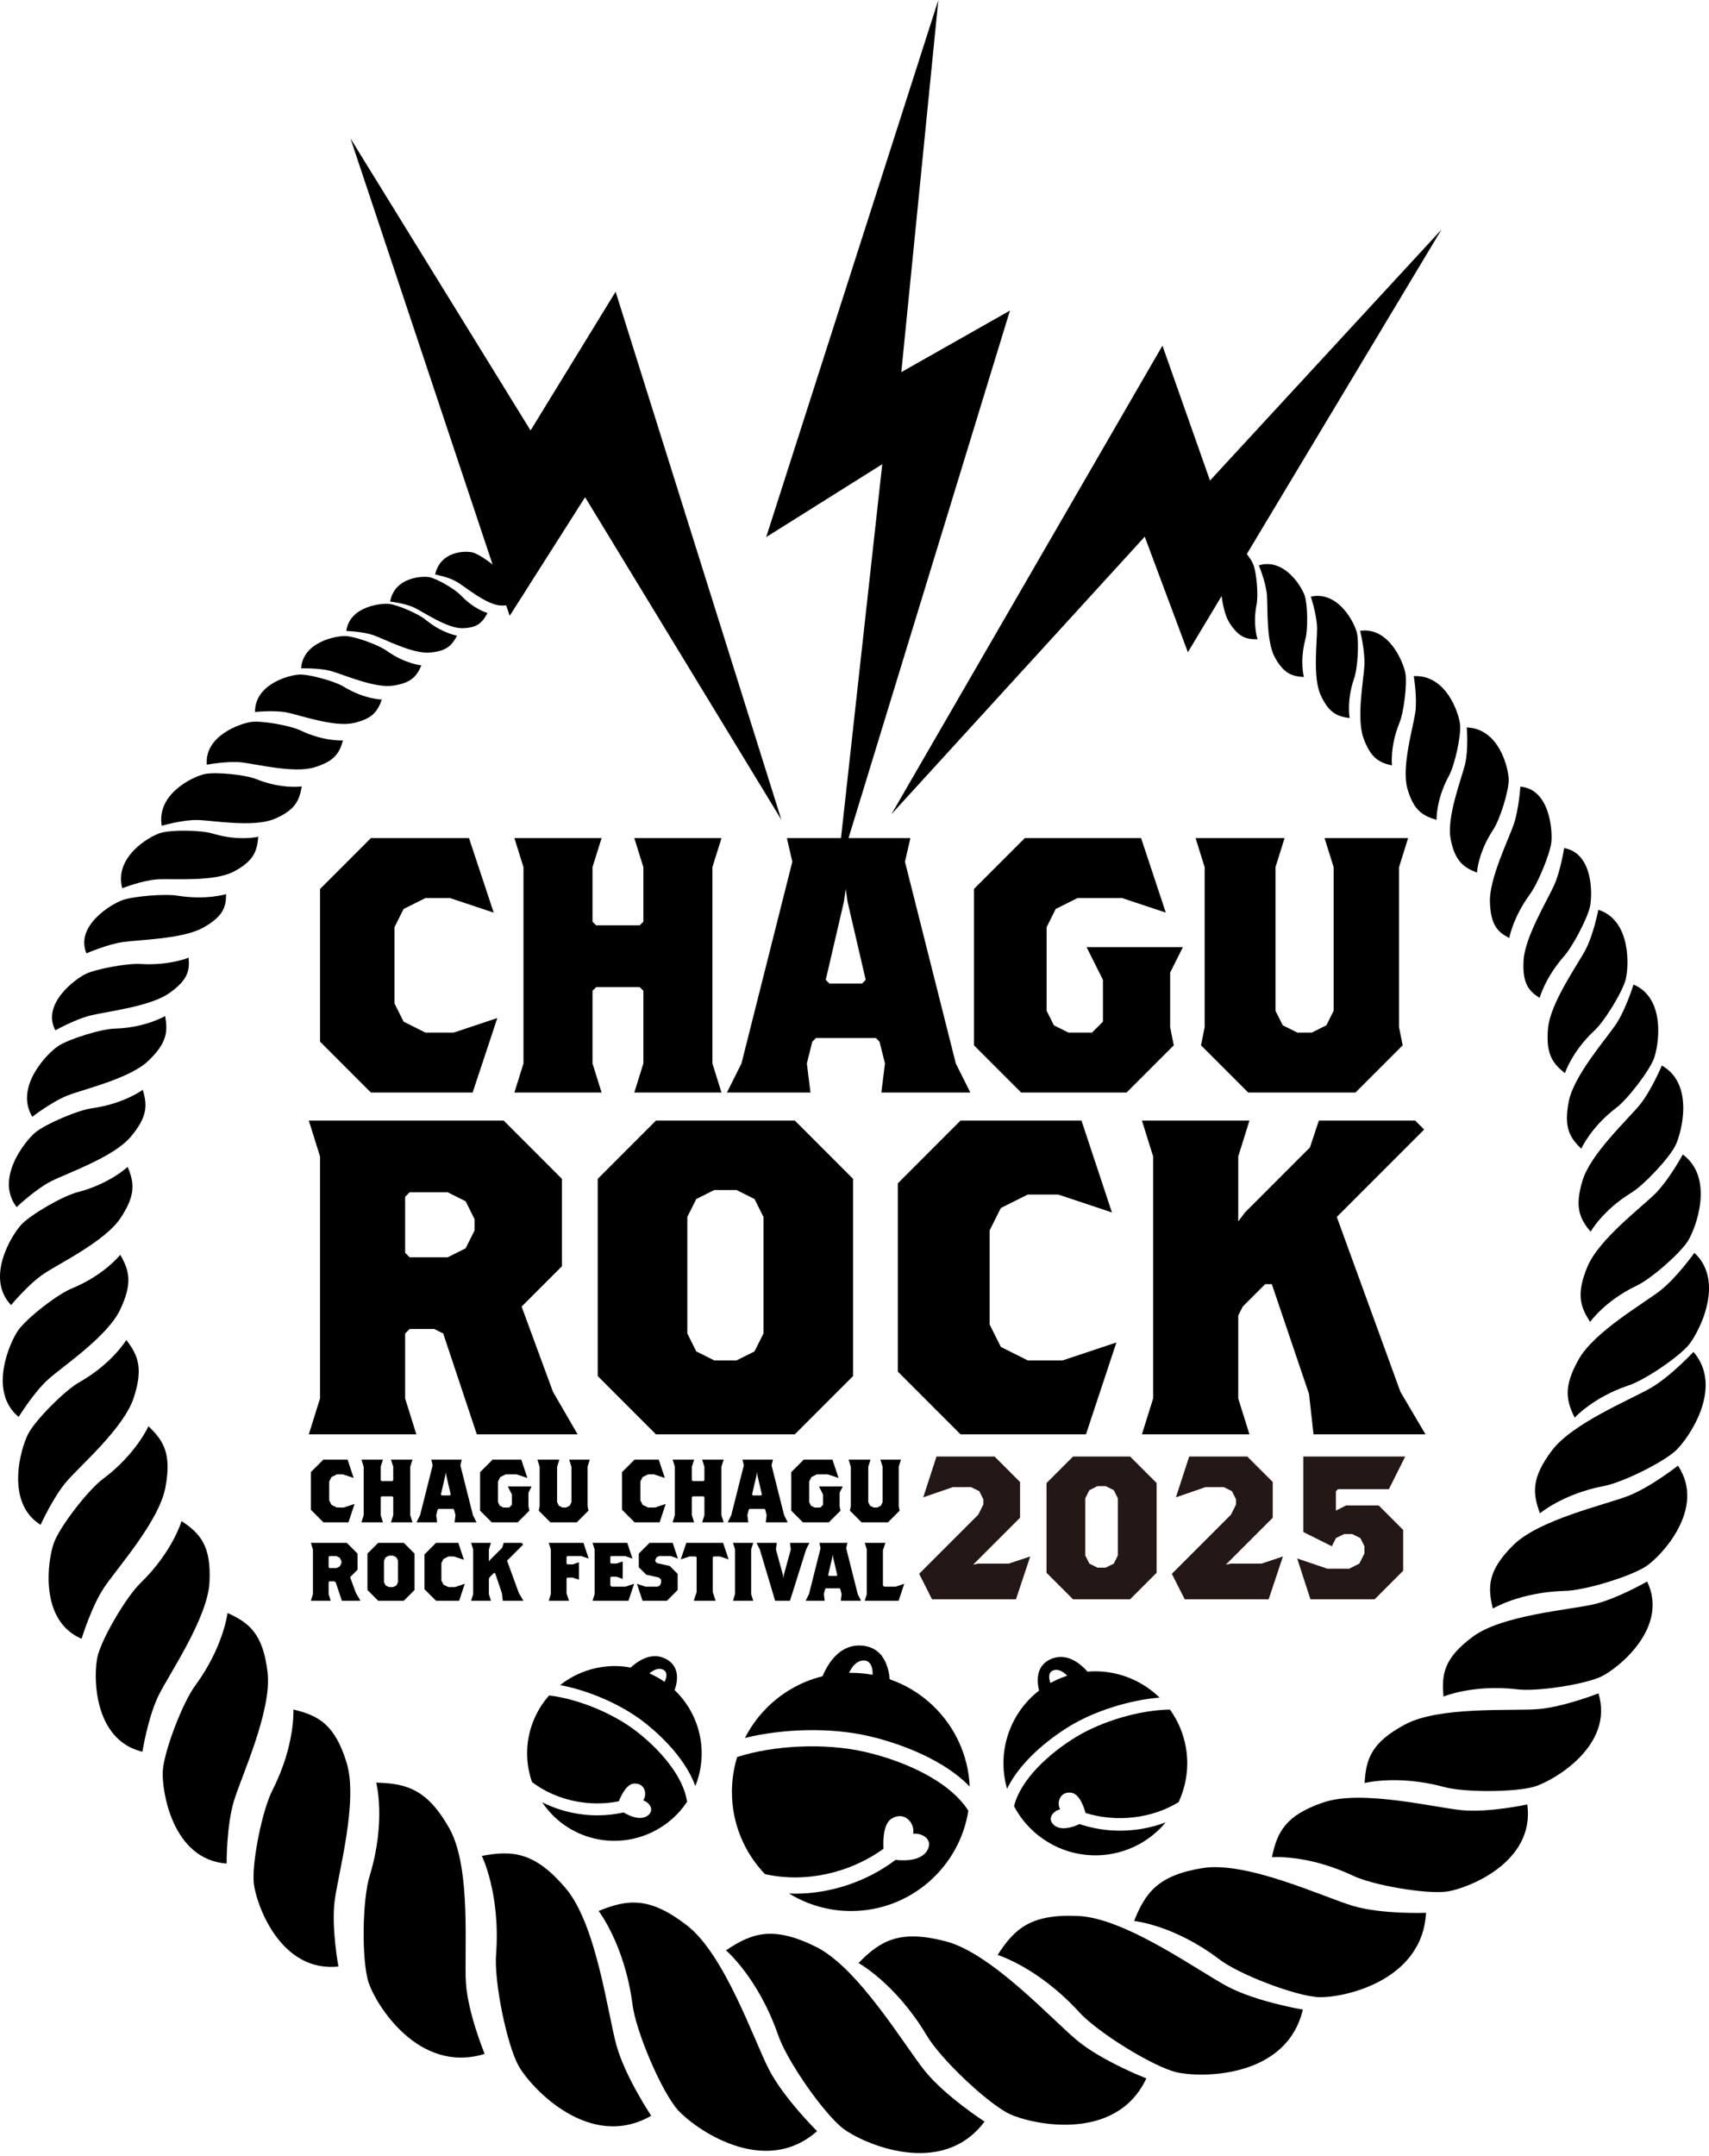
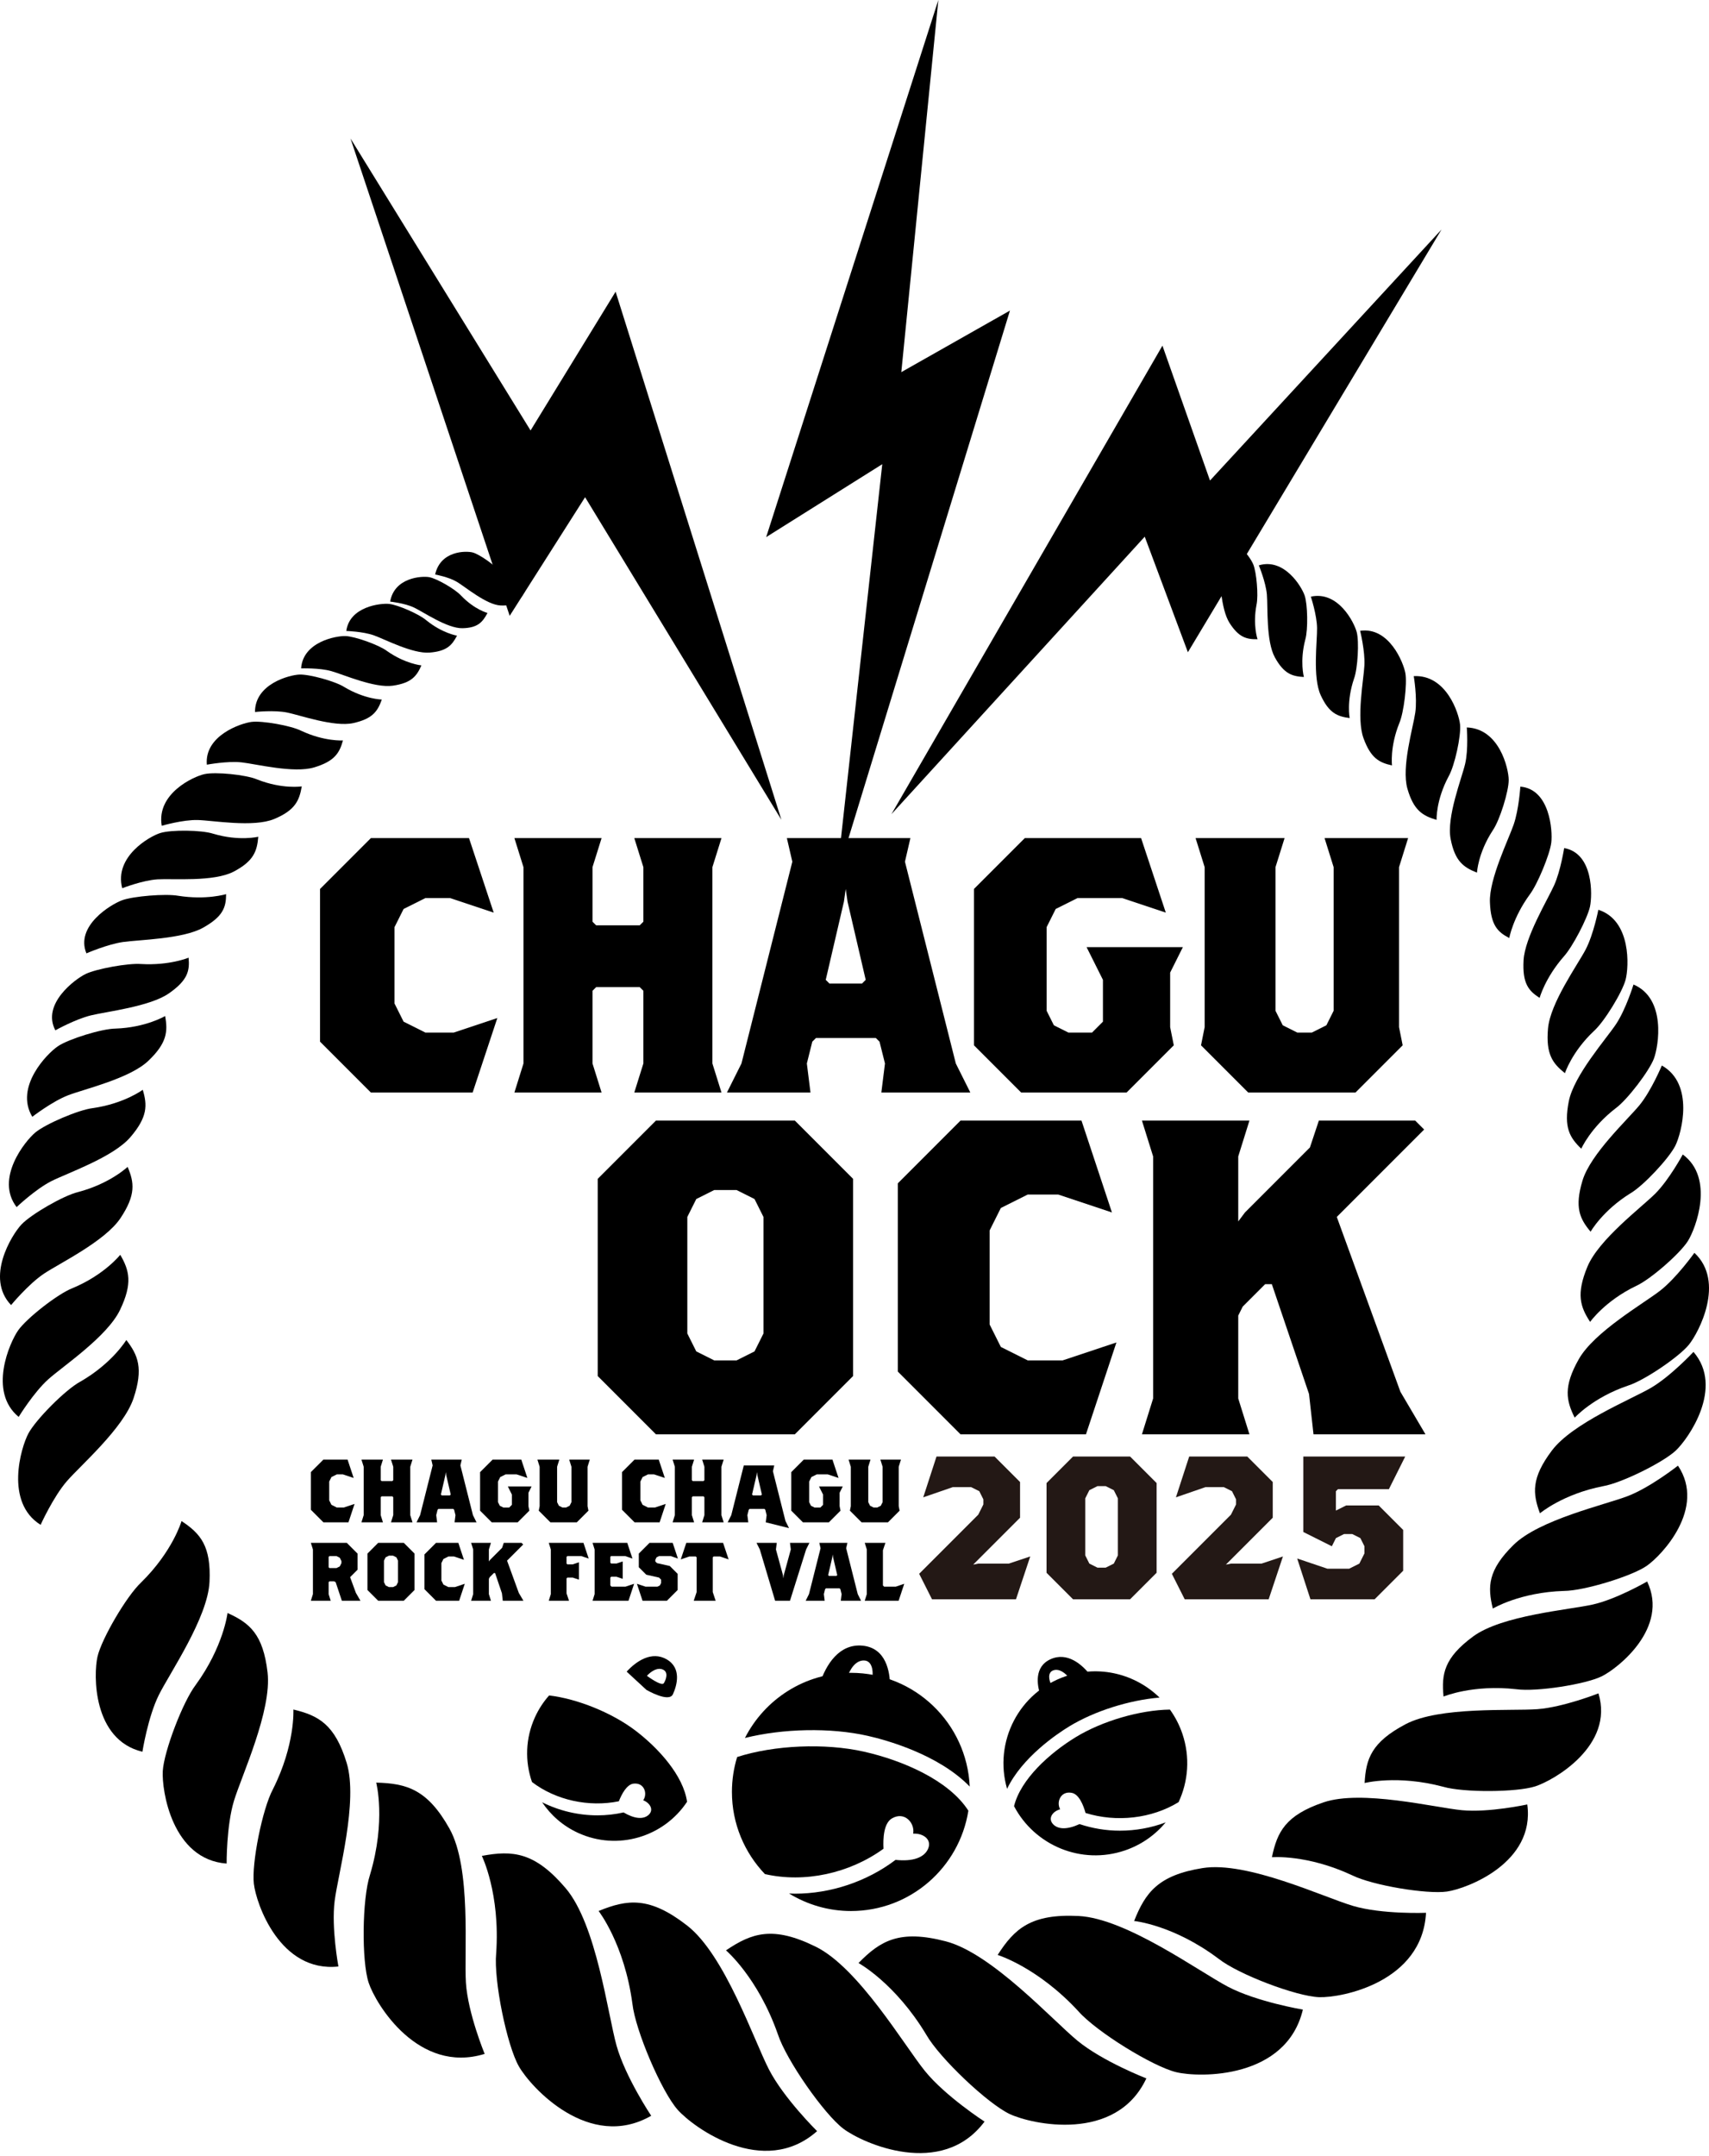
<svg xmlns="http://www.w3.org/2000/svg" id="m3zjmm3g23919191" viewBox="0 0 437 551">
  <g id="m3zjmm3g23919191_translate">
    <g transform="matrix(1,0,0,1,0,0)">
      <g id="m3zjmm3g23919191" opacity="1" style="mix-blend-mode:normal">
        <g>
          <defs>
            <clipPath id="m3zjmm3g23919191_clipPath" x="-50%" y="-50%" width="200%" height="200%">
              <path id="m3zjmm3g23919191_fill_path" d="M0.01,0h436.98c0.006,0 0.01,0.004 0.01,0.01v550.98c0,0.006 -0.004,0.01 -0.01,0.01h-436.98c-0.006,0 -0.01,-0.004 -0.01,-0.01v-550.98c0,-0.006 0.004,-0.01 0.01,-0.01z" fill="white" clip-rule="nonzero" />
            </clipPath>
          </defs>
          <g clip-path="url(#m3zjmm3g23919191_clipPath)">
            <g id="m3zjmm3i42137542_translate">
              <g transform="matrix(1,0,0,1,-0,0)">
                <g id="m3zjmm3i42137542" opacity="1" style="mix-blend-mode:normal">
                  <g>
                    <g>
                      <g id="m3zjmm3k19835267_translate">
                        <g transform="matrix(1,0,0,1,81.833,214.173)">
                          <g id="m3zjmm3k19835267" opacity="1" style="mix-blend-mode:normal">
                            <g>
                              <g>
                                <g id="m3zjmm3k19785961_translate">
                                  <g transform="matrix(1,0,0,1,0,0.002)">
                                    <g id="m3zjmm3k19785961" opacity="1" style="mix-blend-mode:normal">
                                      <g>
                                        <g>
                                          <path id="m3zjmm3k19785961_fill_path" d="M39.021,65.031h-26.014l-13.007,-13.007v-39.019l13.007,-13.005h25.085l6.316,19.044l-11.149,-3.715h-6.316l-5.575,2.786l-2.322,4.646v19.51l2.322,4.644l5.575,2.788h7.245l11.149,-3.717z" fill-rule="nonzero" fill="rgb(0, 0, 0)" fill-opacity="1" style="mix-blend-mode:normal" />
                                        </g>
                                      </g>
                                    </g>
                                  </g>
                                </g>
                                <g id="m3zjmm3u26222286_translate">
                                  <g transform="matrix(1,0,0,1,49.7,0.001)">
                                    <g id="m3zjmm3u26222286" opacity="1" style="mix-blend-mode:normal">
                                      <g>
                                        <g>
                                          <path id="m3zjmm3u26222286_fill_path" d="M30.658,65.032l2.322,-7.432v-18.58l-0.929,-0.929h-11.149l-0.929,0.929v18.58l2.324,7.432h-22.297l2.322,-7.432v-50.168l-2.322,-7.432h22.297l-2.324,7.432v13.934l0.929,0.929h11.149l0.929,-0.929v-13.934l-2.322,-7.432h22.297l-2.324,7.432v50.168l2.324,7.432z" fill-rule="nonzero" fill="rgb(0, 0, 0)" fill-opacity="1" style="mix-blend-mode:normal" />
                                        </g>
                                      </g>
                                    </g>
                                  </g>
                                </g>
                                <g id="m3zjmm3y98394060_translate">
                                  <g transform="matrix(1,0,0,1,104.044,0.001)">
                                    <g id="m3zjmm3y98394060" opacity="1" style="mix-blend-mode:normal">
                                      <g>
                                        <g>
                                          <path id="m3zjmm3y98394060_fill_path" d="M39.485,65.032l0.929,-7.432l-1.395,-5.575l-0.929,-0.929h-15.329l-0.929,0.929l-1.393,5.575l0.929,7.432h-21.368l3.717,-7.432l13.007,-51.563l-1.395,-6.037h31.588l-1.393,6.037l13.005,51.563l3.717,7.432zM30.845,16.256l-0.466,-3.251l-0.464,3.251l-4.646,19.975l0.929,0.929h8.361l0.929,-0.929z" fill-rule="nonzero" fill="rgb(0, 0, 0)" fill-opacity="1" style="mix-blend-mode:normal" />
                                        </g>
                                      </g>
                                    </g>
                                  </g>
                                </g>
                                <g id="m3zjmm4112965991_translate">
                                  <g transform="matrix(1,0,0,1,167.213,0)">
                                    <g id="m3zjmm4112965991" opacity="1" style="mix-blend-mode:normal">
                                      <g>
                                        <g>
                                          <path id="m3zjmm4112965991_fill_path" d="M50.168,34.374v13.936l0.929,4.644l-12.078,12.078h-26.941l-12.078,-12.078v-39.949l13.007,-13.005h29.729l6.318,19.044l-11.149,-3.715h-11.428l-5.573,2.786l-2.322,4.646v21.368l1.856,3.715l3.717,1.858h6.039l2.788,-2.788v-10.683l-4.181,-8.361h24.619z" fill-rule="nonzero" fill="rgb(0, 0, 0)" fill-opacity="1" style="mix-blend-mode:normal" />
                                        </g>
                                      </g>
                                    </g>
                                  </g>
                                </g>
                                <g id="m3zjmm4414696084_translate">
                                  <g transform="matrix(1,0,0,1,223.881,0.001)">
                                    <g id="m3zjmm4414696084" opacity="1" style="mix-blend-mode:normal">
                                      <g>
                                        <g>
                                          <path id="m3zjmm4414696084_fill_path" d="M52.025,7.432v40.878l0.929,4.644l-12.078,12.078h-27.405l-12.078,-12.078l0.929,-4.644v-40.878l-2.322,-7.432h22.761l-2.324,7.432v36.697l1.858,3.715l3.717,1.858h3.717l3.715,-1.858l1.858,-3.715v-36.697l-2.322,-7.432h21.368z" fill-rule="nonzero" fill="rgb(0, 0, 0)" fill-opacity="1" style="mix-blend-mode:normal" />
                                        </g>
                                      </g>
                                    </g>
                                  </g>
                                </g>
                              </g>
                            </g>
                          </g>
                        </g>
                      </g>
                      <g id="m3zjmm4780028422_translate">
                        <g transform="matrix(1,0,0,1,78.968,286.364)">
                          <g id="m3zjmm4780028422" opacity="1" style="mix-blend-mode:normal">
                            <g>
                              <g>
                                <g id="m3zjmm4780871282_translate">
                                  <g transform="matrix(1,0,0,1,0,0.001)">
                                    <g id="m3zjmm4780871282" opacity="1" style="mix-blend-mode:normal">
                                      <g>
                                        <g>
-                                           <path id="m3zjmm4780871282_fill_path" d="M42.956,80.182l-8.593,-25.773l-2.289,-1.145h-6.301l-1.145,1.145v16.608l2.864,9.165h-27.492l2.864,-9.165v-61.852l-2.864,-9.165h49.829l14.891,14.891v22.336l-10.31,10.31l8.018,21.764l6.301,10.882h-25.773zM42.384,25.2l-2.292,-4.581l-4.581,-2.292h-9.737l-1.145,1.145v14.319l1.145,1.147h9.737l4.581,-2.292l2.292,-4.581z" fill-rule="nonzero" fill="rgb(0, 0, 0)" fill-opacity="1" style="mix-blend-mode:normal" />
-                                         </g>
+                                           </g>
                                      </g>
                                    </g>
                                  </g>
                                </g>
                                <g id="m3zjmm4a03761516_translate">
                                  <g transform="matrix(1,0,0,1,73.873,0)">
                                    <g id="m3zjmm4a03761516" opacity="1" style="mix-blend-mode:normal">
                                      <g>
                                        <g>
                                          <path id="m3zjmm4a03761516_fill_path" d="M50.401,80.183h-35.51l-14.891,-14.891v-50.401l14.891,-14.891h35.51l14.891,14.891v50.401zM42.381,24.629l-2.289,-4.581l-4.581,-2.292h-5.729l-4.581,2.292l-2.292,4.581v29.782l2.292,4.581l4.581,2.292h5.729l4.581,-2.292l2.289,-4.581z" fill-rule="nonzero" fill="rgb(0, 0, 0)" fill-opacity="1" style="mix-blend-mode:normal" />
                                        </g>
                                      </g>
                                    </g>
                                  </g>
                                </g>
                                <g id="m3zjmm4c80043643_translate">
                                  <g transform="matrix(1,0,0,1,150.608,0.001)">
                                    <g id="m3zjmm4c80043643" opacity="1" style="mix-blend-mode:normal">
                                      <g>
                                        <g>
                                          <path id="m3zjmm4c80043643_fill_path" d="M48.109,80.182h-32.074l-16.035,-16.035v-48.109l16.035,-16.038h30.929l7.789,23.484l-13.746,-4.584h-7.789l-6.873,3.437l-2.864,5.729v24.053l2.864,5.729l6.873,3.437h8.933l13.746,-4.581z" fill-rule="nonzero" fill="rgb(0, 0, 0)" fill-opacity="1" style="mix-blend-mode:normal" />
                                        </g>
                                      </g>
                                    </g>
                                  </g>
                                </g>
                                <g id="m3zjmm4e68318448_translate">
                                  <g transform="matrix(1,0,0,1,213.029,0.001)">
                                    <g id="m3zjmm4e68318448" opacity="1" style="mix-blend-mode:normal">
                                      <g>
                                        <g>
                                          <path id="m3zjmm4e68318448_fill_path" d="M43.872,80.182l-1.145,-10.31l-9.508,-28.062h-1.717l-5.729,5.726l-1.145,2.292v21.189l2.864,9.165h-27.492l2.864,-9.165v-61.852l-2.864,-9.165h27.492l-2.864,9.165v16.608l1.717,-2.289l16.61,-16.61l2.289,-6.873h24.628l2.292,2.292l-22.336,22.336l16.264,44.672l6.415,10.882h-28.635z" fill-rule="nonzero" fill="rgb(0, 0, 0)" fill-opacity="1" style="mix-blend-mode:normal" />
                                        </g>
                                      </g>
                                    </g>
                                  </g>
                                </g>
                              </g>
                            </g>
                          </g>
                        </g>
                      </g>
                      <g id="m3zjmm4h76290658_translate">
                        <g transform="matrix(1,0,0,1,89.623,35.379)">
                          <g id="m3zjmm4h76290658" opacity="1" style="mix-blend-mode:normal">
                            <g>
                              <g>
                                <path id="m3zjmm4h76290658_fill_path" d="M0,0l40.706,121.997l19.282,-30.313l50.188,82.424l-42.384,-134.942l-21.747,35.462z" fill-rule="nonzero" fill="rgb(0, 0, 0)" fill-opacity="1" style="mix-blend-mode:normal" />
                              </g>
                            </g>
                          </g>
                        </g>
                      </g>
                      <g id="m3zjmm4i74513611_translate">
                        <g transform="matrix(1,0,0,1,227.946,58.652)">
                          <g id="m3zjmm4i74513611" opacity="1" style="mix-blend-mode:normal">
                            <g>
                              <g>
                                <path id="m3zjmm4i74513611_fill_path" d="M140.658,0l-64.854,108.027l-11.035,-29.528l-64.769,70.912l69.296,-119.731l12.161,34.47z" fill-rule="nonzero" fill="rgb(0, 0, 0)" fill-opacity="1" style="mix-blend-mode:normal" />
                              </g>
                            </g>
                          </g>
                        </g>
                      </g>
                      <g id="m3zjmm4k10028542_translate">
                        <g transform="matrix(1,0,0,1,195.914,0)">
                          <g id="m3zjmm4k10028542" opacity="1" style="mix-blend-mode:normal">
                            <g>
                              <g>
                                <path id="m3zjmm4k10028542_fill_path" d="M44.026,0l-44.026,137.259l29.684,-18.633l-11.636,105.37l44.286,-144.628l-27.779,15.732z" fill-rule="nonzero" fill="rgb(0, 0, 0)" fill-opacity="1" style="mix-blend-mode:normal" />
                              </g>
                            </g>
                          </g>
                        </g>
                      </g>
                      <g id="m3zjmm4l58769363_translate">
                        <g transform="matrix(1,0,0,1,0,137.416)">
                          <g id="m3zjmm4l58769363" opacity="1" style="mix-blend-mode:normal">
                            <g>
                              <g>
                                <g id="m3zjmm4m69203905_translate">
                                  <g transform="matrix(1,0,0,1,185.642,356.766)">
                                    <g id="m3zjmm4m69203905" opacity="1" style="mix-blend-mode:normal">
                                      <g>
                                        <g>
                                          <path id="m3zjmm4m69203905_fill_path" d="M0,4.232c0,0 8.168,6.935 13.253,21.42c2.157,6.626 11.866,20.496 16.797,24.194c4.931,3.699 25.119,12.791 36.06,-1.849c0,0 -10.017,-6.472 -15.256,-12.945c-5.239,-6.473 -16.951,-26.352 -27.893,-31.745c-10.94,-5.393 -16.334,-3.544 -22.961,0.925z" fill-rule="nonzero" fill="rgb(0, 0, 0)" fill-opacity="1" style="mix-blend-mode:normal" />
                                        </g>
                                      </g>
                                    </g>
                                  </g>
                                </g>
                                <g id="m3zjmm4o84064926_translate">
                                  <g transform="matrix(1,0,0,1,153.068,348.785)">
                                    <g id="m3zjmm4o84064926" opacity="1" style="mix-blend-mode:normal">
                                      <g>
                                        <g>
                                          <path id="m3zjmm4o84064926_fill_path" d="M0,2.159c0,0 6.592,8.446 8.636,23.662c0.77,6.926 7.465,22.476 11.545,27.097c4.079,4.621 22.005,17.616 35.687,5.498c0,0 -8.497,-8.368 -12.316,-15.768c-3.819,-7.4 -11.258,-29.241 -20.879,-36.74c-9.621,-7.499 -15.278,-6.782 -22.673,-3.749z" fill-rule="nonzero" fill="rgb(0, 0, 0)" fill-opacity="1" style="mix-blend-mode:normal" />
                                        </g>
                                      </g>
                                    </g>
                                  </g>
                                </g>
                                <g id="m3zjmm4p63872493_translate">
                                  <g transform="matrix(1,0,0,1,219.526,357.448)">
                                    <g id="m3zjmm4p63872493" opacity="1" style="mix-blend-mode:normal">
                                      <g>
                                        <g>
                                          <path id="m3zjmm4p63872493_fill_path" d="M0,6.794c0,0 9.402,5.138 17.314,18.295c3.454,6.053 15.768,17.67 21.346,20.294c5.578,2.624 27.188,7.442 34.94,-9.109c0,0 -11.119,-4.311 -17.56,-9.589c-6.441,-5.278 -21.934,-22.376 -33.74,-25.443c-11.806,-3.067 -16.715,-0.166 -22.3,5.552z" fill-rule="nonzero" fill="rgb(0, 0, 0)" fill-opacity="1" style="mix-blend-mode:normal" />
                                        </g>
                                      </g>
                                    </g>
                                  </g>
                                </g>
                                <g id="m3zjmm4q66182381_translate">
                                  <g transform="matrix(1,0,0,1,123.208,336.224)">
                                    <g id="m3zjmm4q66182381" opacity="1" style="mix-blend-mode:normal">
                                      <g>
                                        <g>
                                          <path id="m3zjmm4q66182381_fill_path" d="M0,0.637c0,0 4.744,9.607 3.661,24.921c-0.65,6.938 2.755,23.522 5.813,28.874c3.058,5.352 17.978,21.711 33.832,12.617c0,0 -6.624,-9.917 -8.864,-17.937c-2.24,-8.02 -5.098,-30.916 -12.999,-40.209c-7.902,-9.293 -13.587,-9.737 -21.443,-8.266z" fill-rule="nonzero" fill="rgb(0, 0, 0)" fill-opacity="1" style="mix-blend-mode:normal" />
                                        </g>
                                      </g>
                                    </g>
                                  </g>
                                </g>
                                <g id="m3zjmm4r83793479_translate">
                                  <g transform="matrix(1,0,0,1,255.106,352.159)">
                                    <g id="m3zjmm4r83793479" opacity="1" style="mix-blend-mode:normal">
                                      <g>
                                        <g>
                                          <path id="m3zjmm4r83793479_fill_path" d="M0,10.017c0,0 10.248,3.128 20.66,14.41c4.608,5.228 19.02,14.111 25.013,15.551c5.994,1.44 28.132,1.783 32.372,-15.995c0,0 -11.762,-1.97 -19.138,-5.835c-7.376,-3.865 -26.01,-17.471 -38.194,-18.084c-12.184,-0.613 -16.402,3.223 -20.713,9.953z" fill-rule="nonzero" fill="rgb(0, 0, 0)" fill-opacity="1" style="mix-blend-mode:normal" />
                                        </g>
                                      </g>
                                    </g>
                                  </g>
                                </g>
                                <g id="m3zjmm4s17375199_translate">
                                  <g transform="matrix(1,0,0,1,92.987,318.138)">
                                    <g id="m3zjmm4s17375199" opacity="1" style="mix-blend-mode:normal">
                                      <g>
                                        <g>
                                          <path id="m3zjmm4s17375199_fill_path" d="M3.211,0c0,0 2.563,9.73 -1.588,23.548c-2.033,6.229 -2.166,22.089 -0.343,27.591c1.823,5.502 12.706,23.411 29.663,18.185c0,0 -4.292,-10.383 -4.792,-18.169c-0.5,-7.786 1.44,-29.321 -4.195,-39.383c-5.634,-10.061 -10.96,-11.581 -18.745,-11.772z" fill-rule="nonzero" fill="rgb(0, 0, 0)" fill-opacity="1" style="mix-blend-mode:normal" />
                                        </g>
                                      </g>
                                    </g>
                                  </g>
                                </g>
                                <g id="m3zjmm4t28881951_translate">
                                  <g transform="matrix(1,0,0,1,290.003,339.739)">
                                    <g id="m3zjmm4t28881951" opacity="1" style="mix-blend-mode:normal">
                                      <g>
                                        <g>
                                          <path id="m3zjmm4t28881951_fill_path" d="M0,13.762c0,0 10.017,0.954 21.553,9.62c5.145,4.058 19.983,9.658 25.777,9.847c5.793,0.188 26.358,-3.843 27.307,-21.562c0,0 -11.226,0.444 -18.706,-1.775c-7.481,-2.218 -27.022,-11.473 -38.41,-9.658c-11.39,1.814 -14.655,6.288 -17.521,13.528z" fill-rule="nonzero" fill="rgb(0, 0, 0)" fill-opacity="1" style="mix-blend-mode:normal" />
                                        </g>
                                      </g>
                                    </g>
                                  </g>
                                </g>
                                <g id="m3zjmm4u33744162_translate">
                                  <g transform="matrix(1,0,0,1,64.828,299.454)">
                                    <g id="m3zjmm4u33744162" opacity="1" style="mix-blend-mode:normal">
                                      <g>
                                        <g>
                                          <path id="m3zjmm4u33744162_fill_path" d="M10.192,0c0,0 0.511,8.984 -5.236,20.375c-2.725,5.107 -5.474,18.994 -4.873,24.14c0.6,5.146 6.665,22.764 21.625,21.157c0,0 -1.84,-9.86 -0.96,-16.777c0.879,-6.917 6.073,-25.465 3.063,-35.279c-3.009,-9.815 -7.182,-12.083 -13.619,-13.616z" fill-rule="nonzero" fill="rgb(0, 0, 0)" fill-opacity="1" style="mix-blend-mode:normal" />
                                        </g>
                                      </g>
                                    </g>
                                  </g>
                                </g>
                                <g id="m3zjmm4v87117154_translate">
                                  <g transform="matrix(1,0,0,1,325.237,322.004)">
                                    <g id="m3zjmm4v87117154" opacity="1" style="mix-blend-mode:normal">
                                      <g>
                                        <g>
                                          <path id="m3zjmm4v87117154_fill_path" d="M0,15.198c0,0 8.965,-0.781 20.523,4.621c5.186,2.57 19.15,4.9 24.275,4.145c5.126,-0.755 22.553,-7.347 20.496,-22.252c0,0 -9.8,2.135 -16.74,1.465c-6.941,-0.671 -25.636,-5.304 -35.355,-2.001c-9.719,3.303 -11.859,7.542 -13.199,14.022z" fill-rule="nonzero" fill="rgb(0, 0, 0)" fill-opacity="1" style="mix-blend-mode:normal" />
                                        </g>
                                      </g>
                                    </g>
                                  </g>
                                </g>
                                <g id="m3zjmm4w78271418_translate">
                                  <g transform="matrix(1,0,0,1,41.604,274.789)">
                                    <g id="m3zjmm4w78271418" opacity="1" style="mix-blend-mode:normal">
                                      <g>
                                        <g>
                                          <path id="m3zjmm4w78271418_fill_path" d="M16.577,0c0,0 -1.006,8.58 -8.135,18.374c-3.332,4.366 -8.126,17.028 -8.421,21.995c-0.295,4.967 2.367,22.649 16.326,23.664c0,0 -0.067,-9.632 1.873,-16.023c1.94,-6.391 9.736,-23.044 8.592,-32.831c-1.144,-9.787 -4.594,-12.638 -10.235,-15.179z" fill-rule="nonzero" fill="rgb(0, 0, 0)" fill-opacity="1" style="mix-blend-mode:normal" />
                                        </g>
                                      </g>
                                    </g>
                                  </g>
                                </g>
                                <g id="m3zjmm4x92124296_translate">
                                  <g transform="matrix(1,0,0,1,348.941,295.325)">
                                    <g id="m3zjmm4x92124296" opacity="1" style="mix-blend-mode:normal">
                                      <g>
                                        <g>
                                          <path id="m3zjmm4x92124296_fill_path" d="M0,22.917c0,0 8.364,-2.162 20.072,0.948c5.275,1.53 18.814,1.426 23.551,-0.093c4.737,-1.519 20.264,-10.389 16.168,-23.772c0,0 -8.958,3.542 -15.617,4.042c-6.659,0.5 -25.005,-0.754 -33.718,3.849c-8.713,4.603 -10.125,8.848 -10.456,15.026z" fill-rule="nonzero" fill="rgb(0, 0, 0)" fill-opacity="1" style="mix-blend-mode:normal" />
                                        </g>
                                      </g>
                                    </g>
                                  </g>
                                </g>
                                <g id="m3zjmm4y67408236_translate">
                                  <g transform="matrix(1,0,0,1,24.486,251.297)">
                                    <g id="m3zjmm4y67408236" opacity="1" style="mix-blend-mode:normal">
                                      <g>
                                        <g>
                                          <path id="m3zjmm4y67408236_fill_path" d="M21.937,0c0,0 -2.243,7.75 -10.34,15.687c-3.752,3.514 -10.126,14.448 -11.158,18.978c-1.033,4.53 -1.275,21.224 11.488,24.285c0,0 1.412,-8.883 4.185,-14.474c2.773,-5.591 12.536,-19.744 12.974,-28.935c0.438,-9.191 -2.317,-12.342 -7.149,-15.541z" fill-rule="nonzero" fill="rgb(0, 0, 0)" fill-opacity="1" style="mix-blend-mode:normal" />
                                        </g>
                                      </g>
                                    </g>
                                  </g>
                                </g>
                                <g id="m3zjmm4z65538145_translate">
                                  <g transform="matrix(1,0,0,1,381.016,237.135)">
                                    <g id="m3zjmm4z65538145" opacity="1" style="mix-blend-mode:normal">
                                      <g>
                                        <g>
                                          <path id="m3zjmm4z65538145_fill_path" d="M0.706,36.525c0,0 6.905,-4.173 18.238,-4.513c5.14,-0.037 17.24,-3.748 21.072,-6.376c3.831,-2.628 15.332,-14.73 8.031,-25.636c0,0 -7.063,5.569 -12.893,7.797c-5.83,2.228 -22.604,6.005 -29.159,12.461c-6.556,6.455 -6.669,10.639 -5.289,16.267z" fill-rule="nonzero" fill="rgb(0, 0, 0)" fill-opacity="1" style="mix-blend-mode:normal" />
                                        </g>
                                      </g>
                                    </g>
                                  </g>
                                </g>
                                <g id="m3zjmm5004618770_translate">
                                  <g transform="matrix(1,0,0,1,368.969,266.737)">
                                    <g id="m3zjmm5004618770" opacity="1" style="mix-blend-mode:normal">
                                      <g>
                                        <g>
                                          <path id="m3zjmm5004618770_fill_path" d="M0.151,29.407c0,0 7.43,-3.147 18.695,-1.868c5.093,0.696 17.599,-1.253 21.765,-3.309c4.167,-2.055 17.275,-12.395 11.602,-24.23c0,0 -7.785,4.506 -13.872,5.88c-6.087,1.374 -23.229,2.723 -30.638,8.178c-7.407,5.457 -8.116,9.582 -7.552,15.349z" fill-rule="nonzero" fill="rgb(0, 0, 0)" fill-opacity="1" style="mix-blend-mode:normal" />
                                        </g>
                                      </g>
                                    </g>
                                  </g>
                                </g>
                                <g id="m3zjmm5112402442_translate">
                                  <g transform="matrix(1,0,0,1,12.43,227.065)">
                                    <g id="m3zjmm5112402442" opacity="1" style="mix-blend-mode:normal">
                                      <g>
                                        <g>
-                                           <path id="m3zjmm5112402442_fill_path" d="M25.524,0c0,0 -3.084,7.008 -11.475,13.353c-3.866,2.786 -11.112,12.213 -12.663,16.349c-1.551,4.136 -4.052,19.889 7.044,24.613c0,0 2.489,-8.199 5.755,-13.089c3.266,-4.89 14.011,-16.876 15.663,-25.504c1.652,-8.629 -0.402,-12.004 -4.324,-15.722z" fill-rule="nonzero" fill="rgb(0, 0, 0)" fill-opacity="1" style="mix-blend-mode:normal" />
-                                         </g>
+                                           </g>
                                      </g>
                                    </g>
                                  </g>
                                </g>
                                <g id="m3zjmm5235342839_translate">
                                  <g transform="matrix(1,0,0,1,392.508,208.065)">
                                    <g id="m3zjmm5235342839" opacity="1" style="mix-blend-mode:normal">
                                      <g>
                                        <g>
                                          <path id="m3zjmm5235342839_fill_path" d="M1.266,41.247c0,0 5.854,-4.935 16.181,-6.94c4.697,-0.8 15.353,-6.075 18.566,-9.106c3.213,-3.031 12.393,-16.075 4.509,-25.201c0,0 -5.844,6.266 -10.929,9.219c-5.085,2.953 -20.009,8.986 -25.29,16.007c-5.281,7.021 -4.922,10.956 -3.037,16.021z" fill-rule="nonzero" fill="rgb(0, 0, 0)" fill-opacity="1" style="mix-blend-mode:normal" />
                                        </g>
                                      </g>
                                    </g>
                                  </g>
                                </g>
                                <g id="m3zjmm5395678940_translate">
                                  <g transform="matrix(1,0,0,1,4.638,205.024)">
                                    <g id="m3zjmm5395678940" opacity="1" style="mix-blend-mode:normal">
                                      <g>
                                        <g>
                                          <path id="m3zjmm5395678940_fill_path" d="M27.663,0c0,0 -3.604,5.981 -11.817,10.674c-3.766,2.037 -11.353,9.683 -13.243,13.247c-1.89,3.565 -6.075,17.581 3.143,23.313c0,0 3.228,-7.142 6.728,-11.172c3.5,-4.03 14.501,-13.553 17.042,-21.195c2.541,-7.64 1.148,-10.977 -1.853,-14.867z" fill-rule="nonzero" fill="rgb(0, 0, 0)" fill-opacity="1" style="mix-blend-mode:normal" />
                                        </g>
                                      </g>
                                    </g>
                                  </g>
                                </g>
                                <g id="m3zjmm5419684233_translate">
                                  <g transform="matrix(1,0,0,1,400.868,182.746)">
                                    <g id="m3zjmm5419684233" opacity="1" style="mix-blend-mode:normal">
                                      <g>
                                        <g>
                                          <path id="m3zjmm5419684233_fill_path" d="M1.788,42.124c0,0 4.69,-5.174 13.653,-8.196c4.088,-1.273 13.007,-7.312 15.549,-10.446c2.542,-3.134 9.35,-16.08 1.411,-23.482c0,0 -4.544,6.385 -8.755,9.665c-4.211,3.279 -16.841,10.504 -20.809,17.512c-3.968,7.008 -3.243,10.551 -1.049,14.947z" fill-rule="nonzero" fill="rgb(0, 0, 0)" fill-opacity="1" style="mix-blend-mode:normal" />
                                        </g>
                                      </g>
                                    </g>
                                  </g>
                                </g>
                                <g id="m3zjmm5404104594_translate">
                                  <g transform="matrix(1,0,0,1,0.704,183.249)">
                                    <g id="m3zjmm5404104594" opacity="1" style="mix-blend-mode:normal">
                                      <g>
                                        <g>
                                          <path id="m3zjmm5404104594_fill_path" d="M30.046,0c0,0 -4.058,5.146 -12.234,8.535c-3.736,1.446 -11.686,7.666 -13.864,10.764c-2.179,3.098 -7.738,15.672 0.121,22.13c0,0 3.848,-6.274 7.575,-9.612c3.727,-3.338 15.067,-10.898 18.339,-17.721c3.272,-6.823 2.38,-10.105 0.063,-14.096z" fill-rule="nonzero" fill="rgb(0, 0, 0)" fill-opacity="1" style="mix-blend-mode:normal" />
                                        </g>
                                      </g>
                                    </g>
                                  </g>
                                </g>
                                <g id="m3zjmm5516207206_translate">
                                  <g transform="matrix(1,0,0,1,404.164,157.618)">
                                    <g id="m3zjmm5516207206" opacity="1" style="mix-blend-mode:normal">
                                      <g>
                                        <g>
                                          <path id="m3zjmm5516207206_fill_path" d="M2.439,42.779c0,0 3.773,-5.359 11.753,-9.187c3.652,-1.647 11.252,-8.289 13.26,-11.501c2.008,-3.212 6.875,-16.068 -1.323,-22.091c0,0 -3.501,6.474 -7.042,10.009c-3.541,3.535 -14.453,11.7 -17.35,18.69c-2.897,6.99 -1.828,10.22 0.702,14.08z" fill-rule="nonzero" fill="rgb(0, 0, 0)" fill-opacity="1" style="mix-blend-mode:normal" />
                                        </g>
                                      </g>
                                    </g>
                                  </g>
                                </g>
                                <g id="m3zjmm5685190462_translate">
                                  <g transform="matrix(1,0,0,1,0,160.78)">
                                    <g id="m3zjmm5685190462" opacity="1" style="mix-blend-mode:normal">
                                      <g>
                                        <g>
                                          <path id="m3zjmm5685190462_fill_path" d="M32.632,0c0,0 -4.491,4.286 -12.67,6.438c-3.725,0.889 -12.041,5.698 -14.494,8.31c-2.453,2.612 -9.291,13.615 -2.638,20.572c0,0 4.431,-5.36 8.383,-8.006c3.952,-2.647 15.652,-8.288 19.604,-14.227c3.954,-5.941 3.516,-9.097 1.815,-13.087z" fill-rule="nonzero" fill="rgb(0, 0, 0)" fill-opacity="1" style="mix-blend-mode:normal" />
                                        </g>
                                      </g>
                                    </g>
                                  </g>
                                </g>
                                <g id="m3zjmm5774461105_translate">
                                  <g transform="matrix(1,0,0,1,403.653,134.879)">
                                    <g id="m3zjmm5774461105" opacity="1" style="mix-blend-mode:normal">
                                      <g>
                                        <g>
                                          <path id="m3zjmm5774461105_fill_path" d="M3.072,42.472c0,0 3.046,-5.409 10.243,-9.851c3.304,-1.936 9.858,-8.96 11.443,-12.174c1.585,-3.214 4.92,-15.732 -3.472,-20.447c0,0 -2.677,6.418 -5.686,10.102c-3.009,3.684 -12.556,12.49 -14.607,19.324c-2.051,6.834 -0.711,9.726 2.079,13.046z" fill-rule="nonzero" fill="rgb(0, 0, 0)" fill-opacity="1" style="mix-blend-mode:normal" />
                                        </g>
                                      </g>
                                    </g>
                                  </g>
                                </g>
                                <g id="m3zjmm5834695487_translate">
                                  <g transform="matrix(1,0,0,1,2.272,141.082)">
                                    <g id="m3zjmm5834695487" opacity="1" style="mix-blend-mode:normal">
                                      <g>
                                        <g>
                                          <path id="m3zjmm5834695487_fill_path" d="M34.232,0c0,0 -4.747,3.543 -12.774,4.683c-3.645,0.433 -12.094,4.055 -14.717,6.246c-2.622,2.191 -10.34,11.792 -4.763,19.048c0,0 4.808,-4.559 8.862,-6.619c4.055,-2.061 15.817,-6.1 20.232,-11.255c4.417,-5.156 4.345,-8.169 3.16,-12.103z" fill-rule="nonzero" fill="rgb(0, 0, 0)" fill-opacity="1" style="mix-blend-mode:normal" />
                                        </g>
                                      </g>
                                    </g>
                                  </g>
                                </g>
                                <g id="m3zjmm5986199746_translate">
                                  <g transform="matrix(1,0,0,1,400.672,114.181)">
                                    <g id="m3zjmm5986199746" opacity="1" style="mix-blend-mode:normal">
                                      <g>
                                        <g>
                                          <path id="m3zjmm5986199746_fill_path" d="M3.668,41.959c0,0 2.392,-5.419 8.823,-10.357c2.962,-2.169 8.54,-9.476 9.747,-12.672c1.207,-3.197 3.209,-15.352 -5.214,-18.93c0,0 -1.946,6.333 -4.465,10.12c-2.518,3.788 -10.777,13.086 -12.088,19.746c-1.312,6.66 0.232,9.25 3.197,12.093z" fill-rule="nonzero" fill="rgb(0, 0, 0)" fill-opacity="1" style="mix-blend-mode:normal" />
                                        </g>
                                      </g>
                                    </g>
                                  </g>
                                </g>
                                <g id="m3zjmm5a88401760_translate">
                                  <g transform="matrix(1,0,0,1,6.912,122.234)">
                                    <g id="m3zjmm5a88401760" opacity="1" style="mix-blend-mode:normal">
                                      <g>
                                        <g>
                                          <path id="m3zjmm5a88401760_fill_path" d="M35.31,0c0,0 -4.909,2.945 -12.707,3.209c-3.533,0.038 -11.992,2.67 -14.728,4.524c-2.736,1.854 -11.114,10.377 -6.529,18.017c0,0 5.072,-3.926 9.165,-5.503c4.093,-1.577 15.765,-4.267 20.524,-8.814c4.759,-4.547 5.001,-7.484 4.275,-11.433z" fill-rule="nonzero" fill="rgb(0, 0, 0)" fill-opacity="1" style="mix-blend-mode:normal" />
                                        </g>
                                      </g>
                                    </g>
                                  </g>
                                </g>
                                <g id="m3zjmm5b59799179_translate">
                                  <g transform="matrix(1,0,0,1,395.726,95.078)">
                                    <g id="m3zjmm5b59799179" opacity="1" style="mix-blend-mode:normal">
                                      <g>
                                        <g>
                                          <path id="m3zjmm5b59799179_fill_path" d="M4.437,41.756c0,0 1.747,-5.451 7.434,-10.794c2.63,-2.359 7.252,-9.917 8.086,-13.115c0.834,-3.198 1.51,-15.13 -6.976,-17.847c0,0 -1.223,6.296 -3.259,10.181c-2.036,3.885 -9.035,13.606 -9.613,20.162c-0.577,6.556 1.178,8.924 4.328,11.413z" fill-rule="nonzero" fill="rgb(0, 0, 0)" fill-opacity="1" style="mix-blend-mode:normal" />
                                        </g>
                                      </g>
                                    </g>
                                  </g>
                                </g>
                                <g id="m3zjmm5b74455157_translate">
                                  <g transform="matrix(1,0,0,1,13.301,107.322)">
                                    <g id="m3zjmm5b74455157" opacity="1" style="mix-blend-mode:normal">
                                      <g>
                                        <g>
                                          <path id="m3zjmm5b74455157_fill_path" d="M34.922,0c0,0 -4.852,2.039 -12.152,1.617c-3.299,-0.259 -11.434,1.228 -14.158,2.541c-2.724,1.313 -11.329,7.691 -7.758,14.403c0,0 5.095,-2.839 9.059,-3.81c3.964,-0.971 15.103,-2.242 19.962,-5.621c4.861,-3.38 5.359,-5.796 5.047,-9.13z" fill-rule="nonzero" fill="rgb(0, 0, 0)" fill-opacity="1" style="mix-blend-mode:normal" />
                                        </g>
                                      </g>
                                    </g>
                                  </g>
                                </g>
                                <g id="m3zjmm5c40063146_translate">
                                  <g transform="matrix(1,0,0,1,389.544,79.314)">
                                    <g id="m3zjmm5c40063146" opacity="1" style="mix-blend-mode:normal">
                                      <g>
                                        <g>
                                          <path id="m3zjmm5c40063146_fill_path" d="M4.146,38.286c0,0 1.37,-5.081 6.186,-10.584c2.231,-2.445 6.052,-9.779 6.689,-12.735c0.637,-2.956 0.886,-13.664 -6.604,-14.967c0,0 -0.888,5.764 -2.556,9.489c-1.668,3.725 -7.504,13.297 -7.821,19.208c-0.318,5.911 1.283,7.788 4.106,9.589z" fill-rule="nonzero" fill="rgb(0, 0, 0)" fill-opacity="1" style="mix-blend-mode:normal" />
                                        </g>
                                      </g>
                                    </g>
                                  </g>
                                </g>
                                <g id="m3zjmm5d21120787_translate">
                                  <g transform="matrix(1,0,0,1,21.537,91.083)">
                                    <g id="m3zjmm5d21120787" opacity="1" style="mix-blend-mode:normal">
                                      <g>
                                        <g>
                                          <path id="m3zjmm5d21120787_fill_path" d="M36.28,0c0,0 -5.028,1.554 -12.252,0.419c-3.258,-0.581 -11.5,0.103 -14.339,1.142c-2.839,1.039 -12.027,6.544 -9.131,13.574c0,0 5.348,-2.326 9.389,-2.904c4.041,-0.578 15.25,-0.752 20.417,-3.639c5.168,-2.888 5.901,-5.244 5.916,-8.592z" fill-rule="nonzero" fill="rgb(0, 0, 0)" fill-opacity="1" style="mix-blend-mode:normal" />
                                        </g>
                                      </g>
                                    </g>
                                  </g>
                                </g>
                                <g id="m3zjmm5e51080736_translate">
                                  <g transform="matrix(1,0,0,1,380.973,63.609)">
                                    <g id="m3zjmm5e51080736" opacity="1" style="mix-blend-mode:normal">
                                      <g>
                                        <g>
                                          <path id="m3zjmm5e51080736_fill_path" d="M4.953,38.692c0,0 0.912,-5.183 5.218,-11.093c2.004,-2.634 5.156,-10.279 5.527,-13.28c0.371,-3.001 -0.335,-13.688 -7.912,-14.319c0,0 -0.371,5.82 -1.7,9.679c-1.329,3.859 -6.29,13.912 -6.079,19.828c0.212,5.916 1.974,7.643 4.946,9.185z" fill-rule="nonzero" fill="rgb(0, 0, 0)" fill-opacity="1" style="mix-blend-mode:normal" />
                                        </g>
                                      </g>
                                    </g>
                                  </g>
                                </g>
                                <g id="m3zjmm5g35905053_translate">
                                  <g transform="matrix(1,0,0,1,30.937,74.865)">
                                    <g id="m3zjmm5g35905053" opacity="1" style="mix-blend-mode:normal">
                                      <g>
                                        <g>
                                          <path id="m3zjmm5g35905053_fill_path" d="M35.104,1.546c0,0 -4.848,1.215 -11.525,-0.767c-3.006,-0.97 -10.793,-1.041 -13.544,-0.176c-2.751,0.865 -11.836,6.034 -9.718,14.104c0,0 5.214,-2.037 9.052,-2.271c3.838,-0.234 14.365,0.699 19.457,-1.977c5.09,-2.676 5.978,-5.209 6.278,-8.913z" fill-rule="nonzero" fill="rgb(0, 0, 0)" fill-opacity="1" style="mix-blend-mode:normal" />
                                        </g>
                                      </g>
                                    </g>
                                  </g>
                                </g>
                                <g id="m3zjmm5h93988028_translate">
                                  <g transform="matrix(1,0,0,1,370.749,48.485)">
                                    <g id="m3zjmm5h93988028" opacity="1" style="mix-blend-mode:normal">
                                      <g>
                                        <g>
                                          <path id="m3zjmm5h93988028_fill_path" d="M6.925,37.102c0,0 0.23,-4.992 4.047,-10.819c1.793,-2.601 4.099,-10.039 4.061,-12.922c-0.038,-2.884 -2.378,-13.071 -10.716,-13.361c0,0 0.452,5.579 -0.426,9.323c-0.879,3.744 -4.798,13.558 -3.698,19.204c1.1,5.646 3.271,7.224 6.732,8.575z" fill-rule="nonzero" fill="rgb(0, 0, 0)" fill-opacity="1" style="mix-blend-mode:normal" />
                                        </g>
                                      </g>
                                    </g>
                                  </g>
                                </g>
                                <g id="m3zjmm5h23517659_translate">
                                  <g transform="matrix(1,0,0,1,41.218,60.191)">
                                    <g id="m3zjmm5h23517659" opacity="1" style="mix-blend-mode:normal">
                                      <g>
                                        <g>
                                          <path id="m3zjmm5h23517659_fill_path" d="M35.946,3.354c0,0 -4.935,0.786 -11.414,-1.772c-2.91,-1.229 -10.661,-1.981 -13.477,-1.36c-2.816,0.621 -12.319,4.975 -10.914,13.2c0,0 5.372,-1.573 9.216,-1.471c3.844,0.102 14.249,1.953 19.555,-0.268c5.306,-2.22 6.412,-4.666 7.034,-8.329z" fill-rule="nonzero" fill="rgb(0, 0, 0)" fill-opacity="1" style="mix-blend-mode:normal" />
                                        </g>
                                      </g>
                                    </g>
                                  </g>
                                </g>
                                <g id="m3zjmm5i59455362_translate">
                                  <g transform="matrix(1,0,0,1,359.432,35.359)">
                                    <g id="m3zjmm5i59455362" opacity="1" style="mix-blend-mode:normal">
                                      <g>
                                        <g>
                                          <path id="m3zjmm5i59455362_fill_path" d="M7.91,36.747c0,0 -0.207,-4.993 3.086,-11.131c1.559,-2.747 3.207,-10.358 2.917,-13.228c-0.29,-2.87 -3.51,-12.814 -11.842,-12.374c0,0 0.938,5.518 0.39,9.324c-0.548,3.806 -3.595,13.926 -2.007,19.454c1.59,5.529 3.891,6.911 7.456,7.955z" fill-rule="nonzero" fill="rgb(0, 0, 0)" fill-opacity="1" style="mix-blend-mode:normal" />
                                        </g>
                                      </g>
                                    </g>
                                  </g>
                                </g>
                                <g id="m3zjmm5j96018094_translate">
                                  <g transform="matrix(1,0,0,1,52.859,47.01)">
                                    <g id="m3zjmm5j96018094" opacity="1" style="mix-blend-mode:normal">
                                      <g>
                                        <g>
                                          <path id="m3zjmm5j96018094_fill_path" d="M34.838,4.794c0,0 -4.748,0.317 -10.683,-2.473c-2.659,-1.325 -9.95,-2.601 -12.674,-2.267c-2.723,0.335 -12.1,3.483 -11.449,10.938c0,0 5.227,-0.986 8.866,-0.594c3.639,0.391 13.357,2.856 18.576,1.287c5.218,-1.57 6.47,-3.668 7.364,-6.891z" fill-rule="nonzero" fill="rgb(0, 0, 0)" fill-opacity="1" style="mix-blend-mode:normal" />
                                        </g>
                                      </g>
                                    </g>
                                  </g>
                                </g>
                                <g id="m3zjmm5k99475595_translate">
                                  <g transform="matrix(1,0,0,1,347.792,23.703)">
                                    <g id="m3zjmm5k99475595" opacity="1" style="mix-blend-mode:normal">
                                      <g>
                                        <g>
                                          <path id="m3zjmm5k99475595_fill_path" d="M8.154,34.486c0,0 -0.585,-4.722 1.866,-10.805c1.173,-2.729 2.035,-10.082 1.547,-12.782c-0.488,-2.7 -4.161,-11.884 -11.567,-10.813c0,0 1.28,5.163 1.095,8.818c-0.185,3.655 -2.096,13.497 -0.235,18.619c1.861,5.121 4.026,6.252 7.294,6.963z" fill-rule="nonzero" fill="rgb(0, 0, 0)" fill-opacity="1" style="mix-blend-mode:normal" />
                                        </g>
                                      </g>
                                    </g>
                                  </g>
                                </g>
                                <g id="m3zjmm5l74961934_translate">
                                  <g transform="matrix(1,0,0,1,65.204,34.966)">
                                    <g id="m3zjmm5l74961934" opacity="1" style="mix-blend-mode:normal">
                                      <g>
                                        <g>
                                          <path id="m3zjmm5l74961934_fill_path" d="M32.425,6.388c0,0 -4.383,-0.072 -9.62,-3.212c-2.341,-1.479 -8.938,-3.277 -11.464,-3.172c-2.526,0.105 -11.373,2.377 -11.341,9.565c0,0 4.874,-0.53 8.184,0.132c3.31,0.662 12.046,3.79 16.956,2.701c4.912,-1.09 6.22,-3 7.285,-6.014z" fill-rule="nonzero" fill="rgb(0, 0, 0)" fill-opacity="1" style="mix-blend-mode:normal" />
                                        </g>
                                      </g>
                                    </g>
                                  </g>
                                </g>
                                <g id="m3zjmm5m28582031_translate">
                                  <g transform="matrix(1,0,0,1,335.187,14.866)">
                                    <g id="m3zjmm5m28582031" opacity="1" style="mix-blend-mode:normal">
                                      <g>
                                        <g>
                                          <path id="m3zjmm5m28582031_fill_path" d="M9.932,31.222c0,0 -0.852,-4.3 1.116,-10.08c0.953,-2.599 1.323,-9.428 0.689,-11.875c-0.634,-2.447 -4.717,-10.618 -11.737,-9.075c0,0 1.544,4.653 1.593,8.029c0.049,3.376 -1.171,12.574 0.927,17.145c2.099,4.571 4.241,5.448 7.412,5.856z" fill-rule="nonzero" fill="rgb(0, 0, 0)" fill-opacity="1" style="mix-blend-mode:normal" />
                                        </g>
                                      </g>
                                    </g>
                                  </g>
                                </g>
                                <g id="m3zjmm5m72798242_translate">
                                  <g transform="matrix(1,0,0,1,76.997,25.128)">
                                    <g id="m3zjmm5m72798242" opacity="1" style="mix-blend-mode:normal">
                                      <g>
                                        <g>
                                          <path id="m3zjmm5m72798242_fill_path" d="M30.76,7.497c0,0 -4.123,-0.371 -8.84,-3.702c-2.103,-1.56 -8.194,-3.717 -10.58,-3.792c-2.386,-0.075 -10.876,1.463 -11.34,8.263c0,0 4.627,-0.165 7.7,0.69c3.073,0.855 11.086,4.417 15.786,3.725c4.7,-0.692 6.064,-2.407 7.274,-5.184z" fill-rule="nonzero" fill="rgb(0, 0, 0)" fill-opacity="1" style="mix-blend-mode:normal" />
                                        </g>
                                      </g>
                                    </g>
                                  </g>
                                </g>
                                <g id="m3zjmm5n81242211_translate">
                                  <g transform="matrix(1,0,0,1,321.888,6.733)">
                                    <g id="m3zjmm5n81242211" opacity="1" style="mix-blend-mode:normal">
                                      <g>
                                        <g>
                                          <path id="m3zjmm5n81242211_fill_path" d="M11.523,28.857c0,0 -1.101,-3.991 0.362,-9.578c0.722,-2.517 0.602,-8.977 -0.166,-11.238c-0.768,-2.261 -5.189,-9.67 -11.719,-7.716c0,0 1.779,4.275 2.058,7.452c0.279,3.177 -0.242,11.931 2.056,16.089c2.298,4.158 4.383,4.833 7.409,4.991z" fill-rule="nonzero" fill="rgb(0, 0, 0)" fill-opacity="1" style="mix-blend-mode:normal" />
                                        </g>
                                      </g>
                                    </g>
                                  </g>
                                </g>
                                <g id="m3zjmm5o17356156_translate">
                                  <g transform="matrix(1,0,0,1,88.55,16.883)">
                                    <g id="m3zjmm5o17356156" opacity="1" style="mix-blend-mode:normal">
                                      <g>
                                        <g>
                                          <path id="m3zjmm5o17356156_fill_path" d="M28.306,8.143c0,0 -3.765,-0.598 -7.892,-3.962c-1.835,-1.569 -7.298,-3.935 -9.485,-4.152c-2.188,-0.217 -10.082,0.674 -10.929,6.915c0,0 4.261,0.135 7.031,1.114c2.77,0.979 9.911,4.76 14.272,4.414c4.36,-0.346 5.719,-1.843 7.003,-4.329z" fill-rule="nonzero" fill="rgb(0, 0, 0)" fill-opacity="1" style="mix-blend-mode:normal" />
                                        </g>
                                      </g>
                                    </g>
                                  </g>
                                </g>
                                <g id="m3zjmm5p13425634_translate">
                                  <g transform="matrix(1,0,0,1,309.184,0)">
                                    <g id="m3zjmm5p13425634" opacity="1" style="mix-blend-mode:normal">
                                      <g>
                                        <g>
                                          <path id="m3zjmm5p13425634_fill_path" d="M12.375,25.938c0,0 -1.26,-3.598 -0.257,-8.827c0.51,-2.36 0.001,-8.291 -0.846,-10.319c-0.847,-2.029 -5.377,-8.555 -11.272,-6.339c0,0 1.903,3.815 2.356,6.718c0.453,2.903 0.513,10.983 2.887,14.657c2.372,3.674 4.335,4.159 7.132,4.11z" fill-rule="nonzero" fill="rgb(0, 0, 0)" fill-opacity="1" style="mix-blend-mode:normal" />
                                        </g>
                                      </g>
                                    </g>
                                  </g>
                                </g>
                                <g id="m3zjmm5q34288922_translate">
                                  <g transform="matrix(1,0,0,1,99.764,9.992)">
                                    <g id="m3zjmm5q34288922" opacity="1" style="mix-blend-mode:normal">
                                      <g>
                                        <g>
                                          <path id="m3zjmm5q34288922_fill_path" d="M24.889,9.233c0,0 -3.287,-0.823 -6.747,-4.43c-1.535,-1.676 -6.224,-4.367 -8.141,-4.715c-1.917,-0.348 -8.923,0.066 -10.001,6.245c0,0 3.749,0.391 6.139,1.535c2.39,1.144 8.484,5.347 12.346,5.265c3.863,-0.083 5.14,-1.496 6.404,-3.9z" fill-rule="nonzero" fill="rgb(0, 0, 0)" fill-opacity="1" style="mix-blend-mode:normal" />
                                        </g>
                                      </g>
                                    </g>
                                  </g>
                                </g>
                                <g id="m3zjmm5q69341475_translate">
                                  <g transform="matrix(1,0,0,1,111.27,3.596)">
                                    <g id="m3zjmm5q69341475" opacity="1" style="mix-blend-mode:normal">
                                      <g>
                                        <g>
                                          <path id="m3zjmm5q69341475_fill_path" d="M22.902,10.22c0,0 -3,-1.023 -6.001,-4.834c-1.327,-1.767 -5.52,-4.74 -7.277,-5.205c-1.757,-0.465 -8.274,-0.48 -9.624,5.621c0,0 3.452,0.62 5.602,1.908c2.15,1.288 7.559,5.857 11.144,6.011c3.585,0.154 4.848,-1.179 6.156,-3.501z" fill-rule="nonzero" fill="rgb(0, 0, 0)" fill-opacity="1" style="mix-blend-mode:normal" />
                                        </g>
                                      </g>
                                    </g>
                                  </g>
                                </g>
                              </g>
                            </g>
                          </g>
                        </g>
                      </g>
                      <g id="m3zjmm5r66683567_translate">
                        <g transform="matrix(1,0,0,1,187.158,420.51)">
                          <g id="m3zjmm5r66683567" opacity="1" style="mix-blend-mode:normal">
                            <g>
                              <g>
                                <g id="m3zjmm5s79563951_translate">
                                  <g transform="matrix(1,0,0,1,22.479,0)">
                                    <g id="m3zjmm5s79563951" opacity="1" style="mix-blend-mode:normal">
                                      <g>
                                        <g>
                                          <path id="m3zjmm5s79563951_fill_path" d="M10.95,0.045c-6.033,-0.599 -9.417,4.932 -10.95,9.685l8.892,2.913c0,0 9.045,0.92 9.045,-2.453c0,-3.373 -0.954,-9.546 -6.987,-10.145zM13.454,7.995c-0.184,1.471 -6.436,0.122 -6.436,0.122c0.735,-2.206 2.206,-4.352 4.29,-4.29c2.085,0.061 2.33,2.697 2.146,4.168z" fill-rule="nonzero" fill="rgb(0, 0, 0)" fill-opacity="1" style="mix-blend-mode:normal" />
                                        </g>
                                      </g>
                                    </g>
                                  </g>
                                </g>
                                <g id="m3zjmm5s10387335_translate">
                                  <g transform="matrix(1,0,0,1,0,6.983)">
                                    <g id="m3zjmm5s10387335" opacity="1" style="mix-blend-mode:normal">
                                      <g>
                                        <g>
                                          <g id="m3zjmm5t22586627_translate">
                                            <g transform="matrix(1,0,0,1,0,18.783)">
                                              <g id="m3zjmm5t22586627" opacity="1" style="mix-blend-mode:normal">
                                                <g>
                                                  <g>
                                                    <path id="m3zjmm5t22586627_fill_path" d="M33.784,1.37c-10.017,-2.257 -23.02,-1.672 -32.45,1.366c-0.864,2.821 -1.334,5.814 -1.334,8.918c0,8.149 3.221,15.532 8.436,20.995c10.133,2.313 21.631,-0.165 30.325,-6.479c-0.139,-2.587 0.029,-6.508 2.153,-7.749c3.259,-1.904 5.919,1.207 5.427,3.901c2.562,-0.164 4.961,1.52 3.745,4.017c-1.012,2.08 -3.806,3.156 -8.247,2.68c-7.361,5.573 -16.645,8.64 -25.742,8.64c-0.499,0 -0.995,-0.029 -1.492,-0.047c4.617,2.822 10.025,4.478 15.832,4.478c15.172,0 27.714,-11.113 30.021,-25.636c-4.964,-7.776 -16.817,-12.863 -26.674,-15.084z" fill-rule="nonzero" fill="rgb(0, 0, 0)" fill-opacity="1" style="mix-blend-mode:normal" />
                                                  </g>
                                                </g>
                                              </g>
                                            </g>
                                          </g>
                                          <g id="m3zjmm5u96499098_translate">
                                            <g transform="matrix(1,0,0,1,3.326,0)">
                                              <g id="m3zjmm5u96499098" opacity="1" style="mix-blend-mode:normal">
                                                <g>
                                                  <g>
                                                    <path id="m3zjmm5u96499098_fill_path" d="M31.37,16.099c4.579,1.031 18.046,4.674 26.107,12.965c-0.723,-16.168 -14.021,-29.064 -30.367,-29.064c-11.841,0 -22.078,6.776 -27.11,16.648c9.69,-2.412 21.817,-2.702 31.37,-0.549z" fill-rule="nonzero" fill="rgb(0, 0, 0)" fill-opacity="1" style="mix-blend-mode:normal" />
                                                  </g>
                                                </g>
                                              </g>
                                            </g>
                                          </g>
                                        </g>
                                      </g>
                                    </g>
                                  </g>
                                </g>
                              </g>
                            </g>
                          </g>
                        </g>
                      </g>
                      <g id="m3zjmm5v88113831_translate">
                        <g transform="matrix(1,0,0,1,134.789,423.228)">
                          <g id="m3zjmm5v88113831" opacity="1" style="mix-blend-mode:normal">
                            <g>
                              <g>
                                <g id="m3zjmm5v56537379_translate">
                                  <g transform="matrix(1,0,0,1,25.453,0)">
                                    <g id="m3zjmm5v56537379" opacity="1" style="mix-blend-mode:normal">
                                      <g>
                                        <g>
                                          <path id="m3zjmm5v56537379_fill_path" d="M10.259,0.838c-3.844,-2.239 -7.788,0.421 -10.259,3.125l5.046,4.654c0,0 5.756,3.371 6.784,1.12c1.028,-2.251 2.272,-6.661 -1.571,-8.899zM9.507,6.906c-0.571,0.926 -4.332,-1.88 -4.332,-1.88c1.163,-1.248 2.799,-2.232 4.171,-1.555c1.372,0.676 0.732,2.51 0.161,3.435z" fill-rule="nonzero" fill="rgb(0, 0, 0)" fill-opacity="1" style="mix-blend-mode:normal" />
                                        </g>
                                      </g>
                                    </g>
                                  </g>
                                </g>
                                <g id="m3zjmm5w94007006_translate">
                                  <g transform="matrix(1,0,0,1,0,2.538)">
                                    <g id="m3zjmm5w94007006" opacity="1" style="mix-blend-mode:normal">
                                      <g>
                                        <g>
                                          <g id="m3zjmm5w60570463_translate">
                                            <g transform="matrix(1,0,0,1,8.436,0)">
                                              <g id="m3zjmm5w60570463" opacity="1" style="mix-blend-mode:normal">
                                                <g>
                                                  <g>
-                                                     <path id="m3zjmm5w60570463_fill_path" d="M34.571,30.669c4.446,-11.01 -0.498,-23.669 -11.406,-28.651c-7.902,-3.609 -16.798,-2.207 -23.165,2.847c7.201,1.342 15.381,4.845 21.102,9.195c2.74,2.084 10.617,8.62 13.469,16.609z" fill-rule="nonzero" fill="rgb(0, 0, 0)" fill-opacity="1" style="mix-blend-mode:normal" />
-                                                   </g>
+                                                     </g>
                                                </g>
                                              </g>
                                            </g>
                                          </g>
                                          <g id="m3zjmm5x51122565_translate">
                                            <g transform="matrix(1,0,0,1,0,7.509)">
                                              <g id="m3zjmm5x51122565" opacity="1" style="mix-blend-mode:normal">
                                                <g>
                                                  <g>
                                                    <path id="m3zjmm5x51122565_fill_path" d="M27.691,8.978c-5.994,-4.557 -14.85,-8.131 -22.07,-8.978c-1.436,1.619 -2.662,3.473 -3.608,5.545c-2.483,5.437 -2.584,11.344 -0.771,16.578c6.059,4.634 14.484,6.486 22.213,4.923c0.696,-1.769 2.003,-4.334 3.798,-4.515c2.755,-0.277 3.582,2.61 2.432,4.257c1.76,0.671 2.847,2.527 1.275,3.822c-1.306,1.076 -3.49,0.946 -6.297,-0.712c-2.188,0.49 -4.432,0.742 -6.678,0.742c-4.925,0 -9.837,-1.173 -14.154,-3.345c2.222,3.301 5.332,6.063 9.216,7.837c10.125,4.624 21.882,1.031 27.848,-7.958c-0.942,-6.702 -7.301,-13.709 -13.204,-18.196z" fill-rule="nonzero" fill="rgb(0, 0, 0)" fill-opacity="1" style="mix-blend-mode:normal" />
                                                  </g>
                                                </g>
                                              </g>
                                            </g>
                                          </g>
                                        </g>
                                      </g>
                                    </g>
                                  </g>
                                </g>
                              </g>
                            </g>
                          </g>
                        </g>
                      </g>
                      <g id="m3zjmm5z98416046_translate">
                        <g transform="matrix(1,0,0,1,256.586,423.43)">
                          <g id="m3zjmm5z98416046" opacity="1" style="mix-blend-mode:normal">
                            <g>
                              <g>
                                <g id="m3zjmm5z80610270_translate">
                                  <g transform="matrix(1,0,0,1,8.769,0)">
                                    <g id="m3zjmm5z80610270" opacity="1" style="mix-blend-mode:normal">
                                      <g>
                                        <g>
                                          <path id="m3zjmm5z80610270_fill_path" d="M3.274,0.586c-4.266,1.933 -3.435,6.686 -2.6,9.153c0.835,2.468 7.226,-0.445 7.226,-0.445l5.785,-4.334c-2.298,-3.097 -6.144,-6.307 -10.411,-4.374zM3.411,7.023c-0.499,-1.031 -0.972,-3.02 0.537,-3.581c1.51,-0.561 3.117,0.644 4.202,2.077c0,0 -4.24,2.535 -4.739,1.504z" fill-rule="nonzero" fill="rgb(0, 0, 0)" fill-opacity="1" style="mix-blend-mode:normal" />
                                        </g>
                                      </g>
                                    </g>
                                  </g>
                                </g>
                                <g id="m3zjmm6055720802_translate">
                                  <g transform="matrix(1,0,0,1,0,3.678)">
                                    <g id="m3zjmm6055720802" opacity="1" style="mix-blend-mode:normal">
                                      <g>
                                        <g>
                                          <g id="m3zjmm6087258089_translate">
                                            <g transform="matrix(1,0,0,1,2.711,9.78)">
                                              <g id="m3zjmm6087258089" opacity="1" style="mix-blend-mode:normal">
                                                <g>
                                                  <g>
                                                    <path id="m3zjmm6087258089_fill_path" d="M27.058,30.945c-3.501,0 -6.998,-0.577 -10.316,-1.682c-3.134,1.451 -5.446,1.356 -6.703,0.084c-1.508,-1.526 -0.17,-3.352 1.746,-3.867c-1.028,-1.849 0.148,-4.784 3.004,-4.198c1.861,0.382 2.955,3.209 3.494,5.137c7.925,2.469 16.95,1.432 23.794,-2.77c2.463,-5.289 2.991,-11.489 0.973,-17.452c-0.769,-2.272 -1.855,-4.346 -3.186,-6.197c-7.671,0.105 -17.311,2.908 -24.081,7.039c-6.663,4.067 -14.075,10.724 -15.783,17.643c5.285,10.056 17.215,15.082 28.317,11.324c4.243,-1.436 7.785,-3.982 10.463,-7.183c-3.693,1.4 -7.7,2.122 -11.722,2.122z" fill-rule="nonzero" fill="rgb(0, 0, 0)" fill-opacity="1" style="mix-blend-mode:normal" />
                                                  </g>
                                                </g>
                                              </g>
                                            </g>
                                          </g>
                                          <g id="m3zjmm6175927384_translate">
                                            <g transform="matrix(1,0,0,1,0,0)">
                                              <g id="m3zjmm6175927384" opacity="1" style="mix-blend-mode:normal">
                                                <g>
                                                  <g>
                                                    <path id="m3zjmm6175927384_fill_path" d="M16.821,14.079c6.458,-3.943 15.412,-6.731 23.092,-7.366c-6.127,-5.979 -15.297,-8.402 -23.961,-5.469c-11.961,4.049 -18.497,16.779 -15.022,28.788c3.844,-8.064 12.796,-14.065 15.891,-15.953z" fill-rule="nonzero" fill="rgb(0, 0, 0)" fill-opacity="1" style="mix-blend-mode:normal" />
                                                  </g>
                                                </g>
                                              </g>
                                            </g>
                                          </g>
                                        </g>
                                      </g>
                                    </g>
                                  </g>
                                </g>
                              </g>
                            </g>
                          </g>
                        </g>
                      </g>
                      <g id="m3zjmm6233517073_translate">
                        <g transform="matrix(1,0,0,1,79.486,373.001)">
                          <g id="m3zjmm6233517073" opacity="1" style="mix-blend-mode:normal">
                            <g>
                              <g>
                                <g id="m3zjmm6376141794_translate">
                                  <g transform="matrix(1,0,0,1,0,0)">
                                    <g id="m3zjmm6376141794" opacity="1" style="mix-blend-mode:normal">
                                      <g>
                                        <g>
                                          <path id="m3zjmm6376141794_fill_path" d="M9.618,16.029h-6.412l-3.206,-3.206v-9.618l3.206,-3.205h6.183l1.557,4.694l-2.748,-0.916h-1.557l-1.374,0.687l-0.572,1.145v4.808l0.572,1.145l1.374,0.687h1.786l2.748,-0.916z" fill-rule="nonzero" fill="rgb(0, 0, 0)" fill-opacity="1" style="mix-blend-mode:normal" />
                                        </g>
                                      </g>
                                    </g>
                                  </g>
                                </g>
                                <g id="m3zjmm6404911335_translate">
                                  <g transform="matrix(1,0,0,1,12.937,0.001)">
                                    <g id="m3zjmm6404911335" opacity="1" style="mix-blend-mode:normal">
                                      <g>
                                        <g>
                                          <path id="m3zjmm6404911335_fill_path" d="M7.557,16.028l0.573,-1.831v-4.58l-0.229,-0.229h-2.748l-0.229,0.229v4.58l0.572,1.831h-5.496l0.573,-1.831v-12.366l-0.573,-1.831h5.496l-0.572,1.831v3.435l0.229,0.229h2.748l0.229,-0.229v-3.435l-0.573,-1.831h5.496l-0.572,1.831v12.366l0.572,1.831z" fill-rule="nonzero" fill="rgb(0, 0, 0)" fill-opacity="1" style="mix-blend-mode:normal" />
                                        </g>
                                      </g>
                                    </g>
                                  </g>
                                </g>
                                <g id="m3zjmm6513451165_translate">
                                  <g transform="matrix(1,0,0,1,27.02,0.001)">
                                    <g id="m3zjmm6513451165" opacity="1" style="mix-blend-mode:normal">
                                      <g>
                                        <g>
                                          <path id="m3zjmm6513451165_fill_path" d="M9.731,16.028l0.229,-1.831l-0.344,-1.374l-0.229,-0.229h-3.778l-0.229,0.229l-0.343,1.374l0.229,1.831h-5.266l0.916,-1.831l3.206,-12.709l-0.343,-1.488h7.785l-0.343,1.488l3.206,12.709l0.916,1.831zM7.602,4.007l-0.114,-0.802l-0.114,0.802l-1.145,4.923l0.229,0.229h2.061l0.229,-0.229z" fill-rule="nonzero" fill="rgb(0, 0, 0)" fill-opacity="1" style="mix-blend-mode:normal" />
                                        </g>
                                      </g>
                                    </g>
                                  </g>
                                </g>
                                <g id="m3zjmm6771411322_translate">
                                  <g transform="matrix(1,0,0,1,43.276,0.001)">
                                    <g id="m3zjmm6771411322" opacity="1" style="mix-blend-mode:normal">
                                      <g>
                                        <g>
                                          <path id="m3zjmm6771411322_fill_path" d="M12.366,8.472v3.435l0.229,1.145l-2.977,2.977h-6.641l-2.977,-2.977v-9.847l3.206,-3.205h7.327l1.557,4.694l-2.748,-0.916h-2.817l-1.374,0.687l-0.572,1.145v5.267l0.458,0.916l0.916,0.458h1.488l0.688,-0.687v-2.634l-1.031,-2.06h6.068z" fill-rule="nonzero" fill="rgb(0, 0, 0)" fill-opacity="1" style="mix-blend-mode:normal" />
                                        </g>
                                      </g>
                                    </g>
                                  </g>
                                </g>
                                <g id="m3zjmm6800072665_translate">
                                  <g transform="matrix(1,0,0,1,57.931,0.001)">
                                    <g id="m3zjmm6800072665" opacity="1" style="mix-blend-mode:normal">
                                      <g>
                                        <g>
                                          <path id="m3zjmm6800072665_fill_path" d="M12.823,1.831v10.075l0.229,1.145l-2.977,2.977h-6.755l-2.977,-2.977l0.229,-1.145v-10.075l-0.572,-1.831h5.61l-0.572,1.831v9.045l0.458,0.916l0.916,0.458h0.916l0.917,-0.458l0.458,-0.916v-9.045l-0.572,-1.831h5.266z" fill-rule="nonzero" fill="rgb(0, 0, 0)" fill-opacity="1" style="mix-blend-mode:normal" />
                                        </g>
                                      </g>
                                    </g>
                                  </g>
                                </g>
                                <g id="m3zjmm6991752845_translate">
                                  <g transform="matrix(1,0,0,1,79.567,0)">
                                    <g id="m3zjmm6991752845" opacity="1" style="mix-blend-mode:normal">
                                      <g>
                                        <g>
                                          <path id="m3zjmm6991752845_fill_path" d="M9.618,16.029h-6.412l-3.206,-3.206v-9.618l3.206,-3.205h6.183l1.557,4.694l-2.748,-0.916h-1.557l-1.374,0.687l-0.572,1.145v4.808l0.572,1.145l1.374,0.687h1.786l2.748,-0.916z" fill-rule="nonzero" fill="rgb(0, 0, 0)" fill-opacity="1" style="mix-blend-mode:normal" />
                                        </g>
                                      </g>
                                    </g>
                                  </g>
                                </g>
                                <g id="m3zjmm6a31554529_translate">
                                  <g transform="matrix(1,0,0,1,92.504,0.001)">
                                    <g id="m3zjmm6a31554529" opacity="1" style="mix-blend-mode:normal">
                                      <g>
                                        <g>
                                          <path id="m3zjmm6a31554529_fill_path" d="M7.557,16.028l0.573,-1.831v-4.58l-0.229,-0.229h-2.748l-0.229,0.229v4.58l0.572,1.831h-5.496l0.573,-1.831v-12.366l-0.573,-1.831h5.496l-0.572,1.831v3.435l0.229,0.229h2.748l0.229,-0.229v-3.435l-0.573,-1.831h5.496l-0.572,1.831v12.366l0.572,1.831z" fill-rule="nonzero" fill="rgb(0, 0, 0)" fill-opacity="1" style="mix-blend-mode:normal" />
                                        </g>
                                      </g>
                                    </g>
                                  </g>
                                </g>
                                <g id="m3zjmm6b14081151_translate">
                                  <g transform="matrix(1,0,0,1,106.588,0.001)">
                                    <g id="m3zjmm6b14081151" opacity="1" style="mix-blend-mode:normal">
                                      <g>
                                        <g>
-                                           <path id="m3zjmm6b14081151_fill_path" d="M9.731,16.028l0.229,-1.831l-0.344,-1.374l-0.229,-0.229h-3.778l-0.229,0.229l-0.343,1.374l0.229,1.831h-5.266l0.916,-1.831l3.206,-12.709l-0.343,-1.488h7.785l-0.343,1.488l3.206,12.709l0.916,1.831zM7.601,4.007l-0.114,-0.802l-0.114,0.802l-1.145,4.923l0.229,0.229h2.061l0.229,-0.229z" fill-rule="nonzero" fill="rgb(0, 0, 0)" fill-opacity="1" style="mix-blend-mode:normal" />
+                                           <path id="m3zjmm6b14081151_fill_path" d="M9.731,16.028l0.229,-1.831l-0.344,-1.374l-0.229,-0.229h-3.778l-0.229,0.229l-0.343,1.374l0.229,1.831h-5.266l0.916,-1.831l3.206,-12.709h7.785l-0.343,1.488l3.206,12.709l0.916,1.831zM7.601,4.007l-0.114,-0.802l-0.114,0.802l-1.145,4.923l0.229,0.229h2.061l0.229,-0.229z" fill-rule="nonzero" fill="rgb(0, 0, 0)" fill-opacity="1" style="mix-blend-mode:normal" />
                                        </g>
                                      </g>
                                    </g>
                                  </g>
                                </g>
                                <g id="m3zjmm6d06843057_translate">
                                  <g transform="matrix(1,0,0,1,122.843,0.001)">
                                    <g id="m3zjmm6d06843057" opacity="1" style="mix-blend-mode:normal">
                                      <g>
                                        <g>
                                          <path id="m3zjmm6d06843057_fill_path" d="M12.366,8.472v3.435l0.229,1.145l-2.977,2.977h-6.641l-2.977,-2.977v-9.847l3.206,-3.205h7.327l1.557,4.694l-2.748,-0.916h-2.817l-1.374,0.687l-0.572,1.145v5.267l0.458,0.916l0.916,0.458h1.488l0.688,-0.687v-2.634l-1.031,-2.06h6.068z" fill-rule="nonzero" fill="rgb(0, 0, 0)" fill-opacity="1" style="mix-blend-mode:normal" />
                                        </g>
                                      </g>
                                    </g>
                                  </g>
                                </g>
                                <g id="m3zjmm6e20358614_translate">
                                  <g transform="matrix(1,0,0,1,137.498,0.001)">
                                    <g id="m3zjmm6e20358614" opacity="1" style="mix-blend-mode:normal">
                                      <g>
                                        <g>
                                          <path id="m3zjmm6e20358614_fill_path" d="M12.823,1.831v10.075l0.229,1.145l-2.976,2.977h-6.755l-2.978,-2.977l0.229,-1.145v-10.075l-0.572,-1.831h5.61l-0.572,1.831v9.045l0.458,0.916l0.916,0.458h0.916l0.916,-0.458l0.458,-0.916v-9.045l-0.572,-1.831h5.267z" fill-rule="nonzero" fill="rgb(0, 0, 0)" fill-opacity="1" style="mix-blend-mode:normal" />
                                        </g>
                                      </g>
                                    </g>
                                  </g>
                                </g>
                                <g id="m3zjmm6f18934479_translate">
                                  <g transform="matrix(1,0,0,1,0.001,21.278)">
                                    <g id="m3zjmm6f18934479" opacity="1" style="mix-blend-mode:normal">
                                      <g>
                                        <g>
                                          <path id="m3zjmm6f18934479_fill_path" d="M7.925,14.794l-1.585,-4.755l-0.422,-0.212h-1.163l-0.211,0.212v3.064l0.528,1.691h-5.072l0.529,-1.691v-11.412l-0.529,-1.691h9.193l2.747,2.747v4.122l-1.902,1.902l1.479,4.015l1.163,2.008zM7.818,4.65l-0.422,-0.845l-0.846,-0.423h-1.796l-0.211,0.212v2.642l0.211,0.211h1.796l0.846,-0.422l0.422,-0.845z" fill-rule="nonzero" fill="rgb(0, 0, 0)" fill-opacity="1" style="mix-blend-mode:normal" />
                                        </g>
                                      </g>
                                    </g>
                                  </g>
                                </g>
                                <g id="m3zjmm6h68965026_translate">
                                  <g transform="matrix(1,0,0,1,14.47,21.279)">
                                    <g id="m3zjmm6h68965026" opacity="1" style="mix-blend-mode:normal">
                                      <g>
                                        <g>
                                          <path id="m3zjmm6h68965026_fill_path" d="M9.298,14.793h-6.551l-2.747,-2.747v-9.299l2.747,-2.747h6.551l2.747,2.747v9.299zM7.819,4.544l-0.422,-0.846l-0.846,-0.422h-1.057l-0.845,0.422l-0.423,0.846v5.494l0.423,0.845l0.845,0.423h1.057l0.846,-0.423l0.422,-0.845z" fill-rule="nonzero" fill="rgb(0, 0, 0)" fill-opacity="1" style="mix-blend-mode:normal" />
                                        </g>
                                      </g>
                                    </g>
                                  </g>
                                </g>
                                <g id="m3zjmm6j09324023_translate">
                                  <g transform="matrix(1,0,0,1,29.045,21.278)">
                                    <g id="m3zjmm6j09324023" opacity="1" style="mix-blend-mode:normal">
                                      <g>
                                        <g>
                                          <path id="m3zjmm6j09324023_fill_path" d="M8.876,14.794h-5.918l-2.958,-2.959v-8.876l2.958,-2.959h5.706l1.438,4.332l-2.536,-0.845h-1.437l-1.268,0.633l-0.528,1.057v4.438l0.528,1.057l1.268,0.634h1.648l2.536,-0.846z" fill-rule="nonzero" fill="rgb(0, 0, 0)" fill-opacity="1" style="mix-blend-mode:normal" />
                                        </g>
                                      </g>
                                    </g>
                                  </g>
                                </g>
                                <g id="m3zjmm6k90486166_translate">
                                  <g transform="matrix(1,0,0,1,40.979,21.278)">
                                    <g id="m3zjmm6k90486166" opacity="1" style="mix-blend-mode:normal">
                                      <g>
                                        <g>
                                          <path id="m3zjmm6k90486166_fill_path" d="M8.095,14.794l-0.212,-1.902l-1.754,-5.177h-0.317l-1.057,1.057l-0.211,0.422v3.91l0.528,1.691h-5.072l0.529,-1.691v-11.413l-0.529,-1.691h5.072l-0.528,1.691v3.064l0.316,-0.422l3.065,-3.064l0.422,-1.268h4.543l0.422,0.423l-4.121,4.121l3.001,8.242l1.184,2.008h-5.281z" fill-rule="nonzero" fill="rgb(0, 0, 0)" fill-opacity="1" style="mix-blend-mode:normal" />
                                        </g>
                                      </g>
                                    </g>
                                  </g>
                                </g>
                                <g id="m3zjmm6l13116683_translate">
                                  <g transform="matrix(1,0,0,1,60.835,21.278)">
                                    <g id="m3zjmm6l13116683" opacity="1" style="mix-blend-mode:normal">
                                      <g>
                                        <g>
                                          <path id="m3zjmm6l13116683_fill_path" d="M8.306,3.382h-3.551l-0.211,0.212v1.691l0.211,0.211h1.374l1.585,-0.528v4.438l-1.585,-0.529h-1.374l-0.211,0.212v3.804l0.633,1.902h-5.177l0.529,-1.691v-11.413l-0.529,-1.691h8.876l1.331,4.015z" fill-rule="nonzero" fill="rgb(0, 0, 0)" fill-opacity="1" style="mix-blend-mode:normal" />
                                        </g>
                                      </g>
                                    </g>
                                  </g>
                                </g>
                                <g id="m3zjmm6n39350091_translate">
                                  <g transform="matrix(1,0,0,1,72.031,21.278)">
                                    <g id="m3zjmm6n39350091" opacity="1" style="mix-blend-mode:normal">
                                      <g>
                                        <g>
                                          <path id="m3zjmm6n39350091_fill_path" d="M9.193,14.794h-9.193l0.529,-1.691v-11.412l-0.529,-1.691h8.876l1.331,4.015l-1.859,-0.634h-3.635l-0.169,0.212v1.479l0.211,0.212h1.374l1.585,-0.529v4.438l-1.585,-0.528h-1.374l-0.211,0.211v2.008l0.316,0.317h3.551l2.219,-0.74z" fill-rule="nonzero" fill="rgb(0, 0, 0)" fill-opacity="1" style="mix-blend-mode:normal" />
                                        </g>
                                      </g>
                                    </g>
                                  </g>
                                </g>
                                <g id="m3zjmm6o18433092_translate">
                                  <g transform="matrix(1,0,0,1,83.374,21.278)">
                                    <g id="m3zjmm6o18433092" opacity="1" style="mix-blend-mode:normal">
                                      <g>
                                        <g>
                                          <path id="m3zjmm6o18433092_fill_path" d="M8.665,3.382h-3.001l-0.634,0.317l-0.317,0.634v0.422l0.422,0.423l3.276,0.74l2.008,2.008v4.121l-2.747,2.747h-6.235l-1.437,-4.332l2.219,0.74h3.022l0.633,-0.317l0.317,-0.633v-0.846l-0.528,-0.529l-3.276,-0.74l-1.902,-1.902v-3.488l2.748,-2.747h5.917l1.331,4.015z" fill-rule="nonzero" fill="rgb(0, 0, 0)" fill-opacity="1" style="mix-blend-mode:normal" />
                                        </g>
                                      </g>
                                    </g>
                                  </g>
                                </g>
                                <g id="m3zjmm6p96967797_translate">
                                  <g transform="matrix(1,0,0,1,94.59,21.279)">
                                    <g id="m3zjmm6p96967797" opacity="1" style="mix-blend-mode:normal">
                                      <g>
                                        <g>
                                          <path id="m3zjmm6p96967797_fill_path" d="M10.038,3.487h-1.648l-0.212,0.211v8.876l0.74,2.219h-5.601l0.74,-2.219v-8.876l-0.211,-0.211h-1.648l-2.198,0.74l1.416,-4.227h9.404l1.416,4.227z" fill-rule="nonzero" fill="rgb(0, 0, 0)" fill-opacity="1" style="mix-blend-mode:normal" />
                                        </g>
                                      </g>
                                    </g>
                                  </g>
                                </g>
                                <g id="m3zjmm6q26040401_translate">
                                  <g transform="matrix(1,0,0,1,107.94,21.278)">
                                    <g id="m3zjmm6q26040401" opacity="1" style="mix-blend-mode:normal">
                                      <g>
                                        <g>
-                                           <path id="m3zjmm6q26040401_fill_path" d="M0,14.794l0.529,-1.691v-11.412l-0.529,-1.691h5.177l-0.528,1.691v11.412l0.528,1.691z" fill-rule="nonzero" fill="rgb(0, 0, 0)" fill-opacity="1" style="mix-blend-mode:normal" />
-                                         </g>
+                                           </g>
                                      </g>
                                    </g>
                                  </g>
                                </g>
                                <g id="m3zjmm6r39104942_translate">
                                  <g transform="matrix(1,0,0,1,113.959,21.278)">
                                    <g id="m3zjmm6r39104942" opacity="1" style="mix-blend-mode:normal">
                                      <g>
                                        <g>
                                          <path id="m3zjmm6r39104942_fill_path" d="M12.681,1.691l-4.121,13.103h-3.805l-3.909,-13.103l-0.846,-1.691h5.178l-0.212,1.691l1.796,6.552l0.106,0.845l0.105,-0.845l1.796,-6.552l-0.211,-1.691h4.966z" fill-rule="nonzero" fill="rgb(0, 0, 0)" fill-opacity="1" style="mix-blend-mode:normal" />
                                        </g>
                                      </g>
                                    </g>
                                  </g>
                                </g>
                                <g id="m3zjmm6s10563418_translate">
                                  <g transform="matrix(1,0,0,1,126.529,21.278)">
                                    <g id="m3zjmm6s10563418" opacity="1" style="mix-blend-mode:normal">
                                      <g>
                                        <g>
                                          <path id="m3zjmm6s10563418_fill_path" d="M8.981,14.794l0.212,-1.691l-0.317,-1.268l-0.212,-0.211h-3.487l-0.212,0.211l-0.316,1.268l0.211,1.691h-4.86l0.845,-1.691l2.959,-11.729l-0.317,-1.374h7.185l-0.317,1.374l2.96,11.729l0.845,1.691zM7.015,3.699l-0.105,-0.74l-0.105,0.74l-1.057,4.544l0.211,0.211h1.902l0.212,-0.211z" fill-rule="nonzero" fill="rgb(0, 0, 0)" fill-opacity="1" style="mix-blend-mode:normal" />
                                        </g>
                                      </g>
                                    </g>
                                  </g>
                                </g>
                                <g id="m3zjmm6t05421886_translate">
                                  <g transform="matrix(1,0,0,1,141.632,21.278)">
                                    <g id="m3zjmm6t05421886" opacity="1" style="mix-blend-mode:normal">
                                      <g>
                                        <g>
                                          <path id="m3zjmm6t05421886_fill_path" d="M8.665,14.794h-8.665l0.529,-1.691v-11.412l-0.529,-1.691h5.284l-0.634,1.902v8.981l0.316,0.317h2.96l2.176,-0.74z" fill-rule="nonzero" fill="rgb(0, 0, 0)" fill-opacity="1" style="mix-blend-mode:normal" />
                                        </g>
                                      </g>
                                    </g>
                                  </g>
                                </g>
                              </g>
                            </g>
                          </g>
                        </g>
                      </g>
                      <g id="m3zjmm6u30027098_translate">
                        <g transform="matrix(1,0,0,1,235.036,372.22)">
                          <g id="m3zjmm6u30027098" opacity="1" style="mix-blend-mode:normal">
                            <g>
                              <g>
                                <g id="m3zjmm6v88296625_translate">
                                  <g transform="matrix(1,0,0,1,0,0.001)">
                                    <g id="m3zjmm6v88296625" opacity="1" style="mix-blend-mode:normal">
                                      <g>
                                        <g>
                                          <path id="m3zjmm6v88296625_fill_path" d="M24.756,36.479h-21.472l-3.284,-6.515l15.114,-15.113l1.302,-2.606v-1.302l-1.042,-2.084l-2.084,-1.042h-4.691l-7.557,2.605l3.388,-10.422h14.852l6.515,6.513v9.121l-11.987,11.986l1.304,-0.26h7.817l5.471,-1.824z" fill-rule="nonzero" fill="rgb(35, 24, 21)" fill-opacity="1" style="mix-blend-mode:normal" />
                                        </g>
                                      </g>
                                    </g>
                                  </g>
                                </g>
                                <g id="m3zjmm6w31583853_translate">
                                  <g transform="matrix(1,0,0,1,32.569,0)">
                                    <g id="m3zjmm6w31583853" opacity="1" style="mix-blend-mode:normal">
                                      <g>
                                        <g>
                                          <path id="m3zjmm6w31583853_fill_path" d="M21.366,36.48h-14.591l-6.775,-6.775v-22.93l6.775,-6.775h14.591l6.775,6.775v22.93zM18.24,10.684l-1.042,-2.084l-2.084,-1.042h-2.084l-2.084,1.042l-1.042,2.084v14.592l1.042,2.084l2.084,1.042h2.084l2.084,-1.042l1.042,-2.084z" fill-rule="nonzero" fill="rgb(35, 24, 21)" fill-opacity="1" style="mix-blend-mode:normal" />
                                        </g>
                                      </g>
                                    </g>
                                  </g>
                                </g>
                                <g id="m3zjmm6z85866705_translate">
                                  <g transform="matrix(1,0,0,1,64.614,0.001)">
                                    <g id="m3zjmm6z85866705" opacity="1" style="mix-blend-mode:normal">
                                      <g>
                                        <g>
                                          <path id="m3zjmm6z85866705_fill_path" d="M24.754,36.479h-21.47l-3.284,-6.515l15.114,-15.113l1.302,-2.606v-1.302l-1.042,-2.084l-2.084,-1.042h-4.691l-7.557,2.605l3.388,-10.422h14.852l6.515,6.513v9.121l-11.987,11.986l1.304,-0.26h7.817l5.471,-1.824z" fill-rule="nonzero" fill="rgb(35, 24, 21)" fill-opacity="1" style="mix-blend-mode:normal" />
                                        </g>
                                      </g>
                                    </g>
                                  </g>
                                </g>
                                <g id="m3zjmm7026315277_translate">
                                  <g transform="matrix(1,0,0,1,96.661,0)">
                                    <g id="m3zjmm7026315277" opacity="1" style="mix-blend-mode:normal">
                                      <g>
                                        <g>
                                          <path id="m3zjmm7026315277_fill_path" d="M23.451,8.338h-13.028l-0.522,0.522v4.951l2.606,-1.302h8.338l6.255,6.253v10.423l-7.297,7.295h-16.415l-3.388,-10.423l7.713,2.606h5.577l2.605,-1.302l1.304,-2.606v-1.824l-1.042,-2.084l-2.084,-1.042h-2.086l-2.084,1.042l-1.042,2.084l-7.295,-3.648v-19.283h26.057z" fill-rule="nonzero" fill="rgb(35, 24, 21)" fill-opacity="1" style="mix-blend-mode:normal" />
                                        </g>
                                      </g>
                                    </g>
                                  </g>
                                </g>
                              </g>
                            </g>
                          </g>
                        </g>
                      </g>
                    </g>
                  </g>
                </g>
              </g>
            </g>
          </g>
        </g>
      </g>
    </g>
  </g>
  <animateTransform href="#m3zjmm4h76290658" attributeName="transform" type="translate" values="55.088 87.054;55.088 87.054;55.088 87.054;55.088 87.054;55.088 87.054;55.088 87.054;55.088 87.054;55.088 87.054;55.088 87.054;55.088 87.054;55.088 87.054;55.088 87.054;55.088 87.054;55.088 87.054;55.088 87.054;55.088 87.054" dur="2.619s" repeatCount="indefinite" calcMode="spline" keyTimes="0;0.02;0.03;0.05;0.07;0.09;0.1;0.11;0.13;0.15;0.17;0.18;0.2;0.22;0.23;1" keySplines="0.33 0 0.67 1;0.33 0 0.67 1;0.33 0 0.67 1;0.33 0 0.67 1;0.33 0 0.67 1;0.33 0 0.67 1;0.33 0 0.67 1;0.33 0 0.67 1;0.33 0 0.67 1;0.33 0 0.67 1;0.33 0 0.67 1;0.33 0 0.67 1;0.33 0 0.67 1;0.33 0 0.67 1;0.33 0 0.67 1" additive="sum" fill="freeze" />
  <animateTransform href="#m3zjmm4h76290658" attributeName="transform" type="scale" values="1 1;0.687 0.687;0.864 0.864;0.763 0.763;0.821 0.821;0.788 0.788;0.807 0.807;0.8 0.8;1.113 1.113;0.936 0.936;1.036 1.036;0.979 0.979;1.012 1.012;0.993 0.993;1 1;1 1" dur="2.619s" repeatCount="indefinite" calcMode="spline" keyTimes="0;0.02;0.03;0.05;0.07;0.09;0.1;0.11;0.13;0.15;0.17;0.18;0.2;0.22;0.23;1" keySplines="0.33 0 0.67 1;0.33 0 0.67 1;0.33 0 0.67 1;0.33 0 0.67 1;0.33 0 0.67 1;0.33 0 0.67 1;0.33 0 0.67 1;0.33 0 0.67 1;0.33 0 0.67 1;0.33 0 0.67 1;0.33 0 0.67 1;0.33 0 0.67 1;0.33 0 0.67 1;0.33 0 0.67 1;0.33 0 0.67 1" additive="sum" fill="freeze" />
  <animateTransform href="#m3zjmm4h76290658" attributeName="transform" type="translate" values="-55.088 -87.054;-55.088 -87.054;-55.088 -87.054;-55.088 -87.054;-55.088 -87.054;-55.088 -87.054;-55.088 -87.054;-55.088 -87.054;-55.088 -87.054;-55.088 -87.054;-55.088 -87.054;-55.088 -87.054;-55.088 -87.054;-55.088 -87.054;-55.088 -87.054;-55.088 -87.054" dur="2.619s" repeatCount="indefinite" calcMode="spline" keyTimes="0;0.02;0.03;0.05;0.07;0.09;0.1;0.11;0.13;0.15;0.17;0.18;0.2;0.22;0.23;1" keySplines="0.33 0 0.67 1;0.33 0 0.67 1;0.33 0 0.67 1;0.33 0 0.67 1;0.33 0 0.67 1;0.33 0 0.67 1;0.33 0 0.67 1;0.33 0 0.67 1;0.33 0 0.67 1;0.33 0 0.67 1;0.33 0 0.67 1;0.33 0 0.67 1;0.33 0 0.67 1;0.33 0 0.67 1;0.33 0 0.67 1" additive="sum" fill="freeze" />
  <animateTransform href="#m3zjmm4i74513611" attributeName="transform" type="translate" values="70.329 74.706;70.329 74.706;70.329 74.706;70.329 74.706;70.329 74.706;70.329 74.706;70.329 74.706;70.329 74.706;70.329 74.706;70.329 74.706;70.329 74.706;70.329 74.706;70.329 74.706;70.329 74.706;70.329 74.706;70.329 74.706;70.329 74.706" dur="2.619s" repeatCount="indefinite" calcMode="spline" keyTimes="0;0.02;0.04;0.06;0.08;0.09;0.11;0.13;0.14;0.16;0.17;0.19;0.21;0.23;0.24;0.25;1" keySplines="0.33 0 0.67 1;0.33 0 0.67 1;0.33 0 0.67 1;0.33 0 0.67 1;0.33 0 0.67 1;0.33 0 0.67 1;0.33 0 0.67 1;0.33 0 0.67 1;0.33 0 0.67 1;0.33 0 0.67 1;0.33 0 0.67 1;0.33 0 0.67 1;0.33 0 0.67 1;0.33 0 0.67 1;0.33 0 0.67 1;0.33 0 0.67 1" additive="sum" fill="freeze" />
  <animateTransform href="#m3zjmm4i74513611" attributeName="transform" type="scale" values="1 1;1 1;0.687 0.687;0.864 0.864;0.763 0.763;0.821 0.821;0.788 0.788;0.807 0.807;0.8 0.8;1.113 1.113;0.936 0.936;1.036 1.036;0.979 0.979;1.012 1.012;0.993 0.993;1 1;1 1" dur="2.619s" repeatCount="indefinite" calcMode="spline" keyTimes="0;0.02;0.04;0.06;0.08;0.09;0.11;0.13;0.14;0.16;0.17;0.19;0.21;0.23;0.24;0.25;1" keySplines="0.33 0 0.67 1;0.33 0 0.67 1;0.33 0 0.67 1;0.33 0 0.67 1;0.33 0 0.67 1;0.33 0 0.67 1;0.33 0 0.67 1;0.33 0 0.67 1;0.33 0 0.67 1;0.33 0 0.67 1;0.33 0 0.67 1;0.33 0 0.67 1;0.33 0 0.67 1;0.33 0 0.67 1;0.33 0 0.67 1;0.33 0 0.67 1" additive="sum" fill="freeze" />
  <animateTransform href="#m3zjmm4i74513611" attributeName="transform" type="translate" values="-70.329 -74.706;-70.329 -74.706;-70.329 -74.706;-70.329 -74.706;-70.329 -74.706;-70.329 -74.706;-70.329 -74.706;-70.329 -74.706;-70.329 -74.706;-70.329 -74.706;-70.329 -74.706;-70.329 -74.706;-70.329 -74.706;-70.329 -74.706;-70.329 -74.706;-70.329 -74.706;-70.329 -74.706" dur="2.619s" repeatCount="indefinite" calcMode="spline" keyTimes="0;0.02;0.04;0.06;0.08;0.09;0.11;0.13;0.14;0.16;0.17;0.19;0.21;0.23;0.24;0.25;1" keySplines="0.33 0 0.67 1;0.33 0 0.67 1;0.33 0 0.67 1;0.33 0 0.67 1;0.33 0 0.67 1;0.33 0 0.67 1;0.33 0 0.67 1;0.33 0 0.67 1;0.33 0 0.67 1;0.33 0 0.67 1;0.33 0 0.67 1;0.33 0 0.67 1;0.33 0 0.67 1;0.33 0 0.67 1;0.33 0 0.67 1;0.33 0 0.67 1" additive="sum" fill="freeze" />
  <animateTransform href="#m3zjmm4k10028542" attributeName="transform" type="translate" values="31.167 111.998;31.167 111.998;31.167 111.998;31.167 111.998;31.167 111.998;31.167 111.998;31.167 111.998;31.167 111.998;31.167 111.998;31.167 111.998;31.167 111.998;31.167 111.998;31.167 111.998;31.167 111.998;31.167 111.998;31.167 111.998;31.167 111.998" dur="2.619s" repeatCount="indefinite" calcMode="spline" keyTimes="0;0.05;0.06;0.08;0.1;0.11;0.13;0.15;0.16;0.18;0.19;0.21;0.23;0.25;0.26;0.27;1" keySplines="0.33 0 0.67 1;0.33 0 0.67 1;0.33 0 0.67 1;0.33 0 0.67 1;0.33 0 0.67 1;0.33 0 0.67 1;0.33 0 0.67 1;0.33 0 0.67 1;0.33 0 0.67 1;0.33 0 0.67 1;0.33 0 0.67 1;0.33 0 0.67 1;0.33 0 0.67 1;0.33 0 0.67 1;0.33 0 0.67 1;0.33 0 0.67 1" additive="sum" fill="freeze" />
  <animateTransform href="#m3zjmm4k10028542" attributeName="transform" type="scale" values="1 1;1 1;0.687 0.687;0.864 0.864;0.763 0.763;0.821 0.821;0.788 0.788;0.807 0.807;0.8 0.8;1.113 1.113;0.936 0.936;1.036 1.036;0.979 0.979;1.012 1.012;0.993 0.993;1 1;1 1" dur="2.619s" repeatCount="indefinite" calcMode="spline" keyTimes="0;0.05;0.06;0.08;0.1;0.11;0.13;0.15;0.16;0.18;0.19;0.21;0.23;0.25;0.26;0.27;1" keySplines="0.33 0 0.67 1;0.33 0 0.67 1;0.33 0 0.67 1;0.33 0 0.67 1;0.33 0 0.67 1;0.33 0 0.67 1;0.33 0 0.67 1;0.33 0 0.67 1;0.33 0 0.67 1;0.33 0 0.67 1;0.33 0 0.67 1;0.33 0 0.67 1;0.33 0 0.67 1;0.33 0 0.67 1;0.33 0 0.67 1;0.33 0 0.67 1" additive="sum" fill="freeze" />
  <animateTransform href="#m3zjmm4k10028542" attributeName="transform" type="translate" values="-31.167 -111.998;-31.167 -111.998;-31.167 -111.998;-31.167 -111.998;-31.167 -111.998;-31.167 -111.998;-31.167 -111.998;-31.167 -111.998;-31.167 -111.998;-31.167 -111.998;-31.167 -111.998;-31.167 -111.998;-31.167 -111.998;-31.167 -111.998;-31.167 -111.998;-31.167 -111.998;-31.167 -111.998" dur="2.619s" repeatCount="indefinite" calcMode="spline" keyTimes="0;0.05;0.06;0.08;0.1;0.11;0.13;0.15;0.16;0.18;0.19;0.21;0.23;0.25;0.26;0.27;1" keySplines="0.33 0 0.67 1;0.33 0 0.67 1;0.33 0 0.67 1;0.33 0 0.67 1;0.33 0 0.67 1;0.33 0 0.67 1;0.33 0 0.67 1;0.33 0 0.67 1;0.33 0 0.67 1;0.33 0 0.67 1;0.33 0 0.67 1;0.33 0 0.67 1;0.33 0 0.67 1;0.33 0 0.67 1;0.33 0 0.67 1;0.33 0 0.67 1" additive="sum" fill="freeze" />
  <animateTransform href="#m3zjmm5r66683567" attributeName="transform" type="translate" values="30.401 33.928;30.401 33.928;30.401 33.928;30.401 33.928;30.401 33.928;30.401 33.928;30.401 33.928;30.401 33.928;30.401 33.928;30.401 33.928;30.401 33.928;30.401 33.928;30.401 33.928;30.401 33.928;30.401 33.928;30.401 33.928;30.401 33.928" dur="2.619s" repeatCount="indefinite" calcMode="spline" keyTimes="0;0.31;0.36;0.4;0.44;0.49;0.53;0.57;0.6;0.64;0.69;0.73;0.77;0.82;0.86;0.89;1" keySplines="0.33 0 0.67 1;0.33 0 0.67 1;0.33 0 0.67 1;0.33 0 0.67 1;0.33 0 0.67 1;0.33 0 0.67 1;0.33 0 0.67 1;0.33 0 0.67 1;0.33 0 0.67 1;0.33 0 0.67 1;0.33 0 0.67 1;0.33 0 0.67 1;0.33 0 0.67 1;0.33 0 0.67 1;0.33 0 0.67 1;0.33 0 0.67 1" additive="sum" fill="freeze" />
  <animateTransform href="#m3zjmm5r66683567" attributeName="transform" type="scale" values="1 1;1 1;0.687 0.687;0.864 0.864;0.763 0.763;0.821 0.821;0.788 0.788;0.807 0.807;0.8 0.8;1.113 1.113;0.936 0.936;1.036 1.036;0.979 0.979;1.012 1.012;0.993 0.993;1 1;1 1" dur="2.619s" repeatCount="indefinite" calcMode="spline" keyTimes="0;0.31;0.36;0.4;0.44;0.49;0.53;0.57;0.6;0.64;0.69;0.73;0.77;0.82;0.86;0.89;1" keySplines="0.33 0 0.67 1;0.33 0 0.67 1;0.33 0 0.67 1;0.33 0 0.67 1;0.33 0 0.67 1;0.33 0 0.67 1;0.33 0 0.67 1;0.33 0 0.67 1;0.33 0 0.67 1;0.33 0 0.67 1;0.33 0 0.67 1;0.33 0 0.67 1;0.33 0 0.67 1;0.33 0 0.67 1;0.33 0 0.67 1;0.33 0 0.67 1" additive="sum" fill="freeze" />
  <animateTransform href="#m3zjmm5r66683567" attributeName="transform" type="translate" values="-30.401 -33.928;-30.401 -33.928;-30.401 -33.928;-30.401 -33.928;-30.401 -33.928;-30.401 -33.928;-30.401 -33.928;-30.401 -33.928;-30.401 -33.928;-30.401 -33.928;-30.401 -33.928;-30.401 -33.928;-30.401 -33.928;-30.401 -33.928;-30.401 -33.928;-30.401 -33.928;-30.401 -33.928" dur="2.619s" repeatCount="indefinite" calcMode="spline" keyTimes="0;0.31;0.36;0.4;0.44;0.49;0.53;0.57;0.6;0.64;0.69;0.73;0.77;0.82;0.86;0.89;1" keySplines="0.33 0 0.67 1;0.33 0 0.67 1;0.33 0 0.67 1;0.33 0 0.67 1;0.33 0 0.67 1;0.33 0 0.67 1;0.33 0 0.67 1;0.33 0 0.67 1;0.33 0 0.67 1;0.33 0 0.67 1;0.33 0 0.67 1;0.33 0 0.67 1;0.33 0 0.67 1;0.33 0 0.67 1;0.33 0 0.67 1;0.33 0 0.67 1" additive="sum" fill="freeze" />
  <animateTransform href="#m3zjmm5v88113831" attributeName="transform" type="translate" values="22.317 23.599;22.317 23.599;22.317 23.599;22.317 23.599;22.317 23.599;22.317 23.599;22.317 23.599;22.317 23.599;22.317 23.599;22.317 23.599;22.317 23.599;22.317 23.599;22.317 23.599;22.317 23.599;22.317 23.599;22.317 23.599;22.317 23.599" dur="2.619s" repeatCount="indefinite" calcMode="spline" keyTimes="0;0.37;0.41;0.46;0.5;0.54;0.59;0.63;0.66;0.7;0.74;0.79;0.83;0.87;0.92;0.94;1" keySplines="0.33 0 0.67 1;0.33 0 0.67 1;0.33 0 0.67 1;0.33 0 0.67 1;0.33 0 0.67 1;0.33 0 0.67 1;0.33 0 0.67 1;0.33 0 0.67 1;0.33 0 0.67 1;0.33 0 0.67 1;0.33 0 0.67 1;0.33 0 0.67 1;0.33 0 0.67 1;0.33 0 0.67 1;0.33 0 0.67 1;0.33 0 0.67 1" additive="sum" fill="freeze" />
  <animateTransform href="#m3zjmm5v88113831" attributeName="transform" type="scale" values="1 1;1 1;0.687 0.687;0.864 0.864;0.763 0.763;0.821 0.821;0.788 0.788;0.807 0.807;0.8 0.8;1.113 1.113;0.936 0.936;1.036 1.036;0.979 0.979;1.012 1.012;0.993 0.993;1 1;1 1" dur="2.619s" repeatCount="indefinite" calcMode="spline" keyTimes="0;0.37;0.41;0.46;0.5;0.54;0.59;0.63;0.66;0.7;0.74;0.79;0.83;0.87;0.92;0.94;1" keySplines="0.33 0 0.67 1;0.33 0 0.67 1;0.33 0 0.67 1;0.33 0 0.67 1;0.33 0 0.67 1;0.33 0 0.67 1;0.33 0 0.67 1;0.33 0 0.67 1;0.33 0 0.67 1;0.33 0 0.67 1;0.33 0 0.67 1;0.33 0 0.67 1;0.33 0 0.67 1;0.33 0 0.67 1;0.33 0 0.67 1;0.33 0 0.67 1" additive="sum" fill="freeze" />
  <animateTransform href="#m3zjmm5v88113831" attributeName="transform" type="translate" values="-22.317 -23.599;-22.317 -23.599;-22.317 -23.599;-22.317 -23.599;-22.317 -23.599;-22.317 -23.599;-22.317 -23.599;-22.317 -23.599;-22.317 -23.599;-22.317 -23.599;-22.317 -23.599;-22.317 -23.599;-22.317 -23.599;-22.317 -23.599;-22.317 -23.599;-22.317 -23.599;-22.317 -23.599" dur="2.619s" repeatCount="indefinite" calcMode="spline" keyTimes="0;0.37;0.41;0.46;0.5;0.54;0.59;0.63;0.66;0.7;0.74;0.79;0.83;0.87;0.92;0.94;1" keySplines="0.33 0 0.67 1;0.33 0 0.67 1;0.33 0 0.67 1;0.33 0 0.67 1;0.33 0 0.67 1;0.33 0 0.67 1;0.33 0 0.67 1;0.33 0 0.67 1;0.33 0 0.67 1;0.33 0 0.67 1;0.33 0 0.67 1;0.33 0 0.67 1;0.33 0 0.67 1;0.33 0 0.67 1;0.33 0 0.67 1;0.33 0 0.67 1" additive="sum" fill="freeze" />
  <animateTransform href="#m3zjmm5z98416046" attributeName="transform" type="translate" values="23.501 25.355;23.501 25.355;23.501 25.355;23.501 25.355;23.501 25.355;23.501 25.355;23.501 25.355;23.501 25.355;23.501 25.355;23.501 25.355;23.501 25.355;23.501 25.355;23.501 25.355;23.501 25.355;23.501 25.355;23.501 25.355" dur="2.619s" repeatCount="indefinite" calcMode="spline" keyTimes="0;0.43;0.47;0.52;0.56;0.6;0.65;0.69;0.71;0.76;0.8;0.84;0.89;0.93;0.97;1" keySplines="0.33 0 0.67 1;0.33 0 0.67 1;0.33 0 0.67 1;0.33 0 0.67 1;0.33 0 0.67 1;0.33 0 0.67 1;0.33 0 0.67 1;0.33 0 0.67 1;0.33 0 0.67 1;0.33 0 0.67 1;0.33 0 0.67 1;0.33 0 0.67 1;0.33 0 0.67 1;0.33 0 0.67 1;0.33 0 0.67 1" additive="sum" fill="freeze" />
  <animateTransform href="#m3zjmm5z98416046" attributeName="transform" type="scale" values="1 1;1 1;0.687 0.687;0.864 0.864;0.763 0.763;0.821 0.821;0.788 0.788;0.807 0.807;0.8 0.8;1.113 1.113;0.936 0.936;1.036 1.036;0.979 0.979;1.012 1.012;0.993 0.993;1 1" dur="2.619s" repeatCount="indefinite" calcMode="spline" keyTimes="0;0.43;0.47;0.52;0.56;0.6;0.65;0.69;0.71;0.76;0.8;0.84;0.89;0.93;0.97;1" keySplines="0.33 0 0.67 1;0.33 0 0.67 1;0.33 0 0.67 1;0.33 0 0.67 1;0.33 0 0.67 1;0.33 0 0.67 1;0.33 0 0.67 1;0.33 0 0.67 1;0.33 0 0.67 1;0.33 0 0.67 1;0.33 0 0.67 1;0.33 0 0.67 1;0.33 0 0.67 1;0.33 0 0.67 1;0.33 0 0.67 1" additive="sum" fill="freeze" />
  <animateTransform href="#m3zjmm5z98416046" attributeName="transform" type="translate" values="-23.501 -25.355;-23.501 -25.355;-23.501 -25.355;-23.501 -25.355;-23.501 -25.355;-23.501 -25.355;-23.501 -25.355;-23.501 -25.355;-23.501 -25.355;-23.501 -25.355;-23.501 -25.355;-23.501 -25.355;-23.501 -25.355;-23.501 -25.355;-23.501 -25.355;-23.501 -25.355" dur="2.619s" repeatCount="indefinite" calcMode="spline" keyTimes="0;0.43;0.47;0.52;0.56;0.6;0.65;0.69;0.71;0.76;0.8;0.84;0.89;0.93;0.97;1" keySplines="0.33 0 0.67 1;0.33 0 0.67 1;0.33 0 0.67 1;0.33 0 0.67 1;0.33 0 0.67 1;0.33 0 0.67 1;0.33 0 0.67 1;0.33 0 0.67 1;0.33 0 0.67 1;0.33 0 0.67 1;0.33 0 0.67 1;0.33 0 0.67 1;0.33 0 0.67 1;0.33 0 0.67 1;0.33 0 0.67 1" additive="sum" fill="freeze" />
</svg>